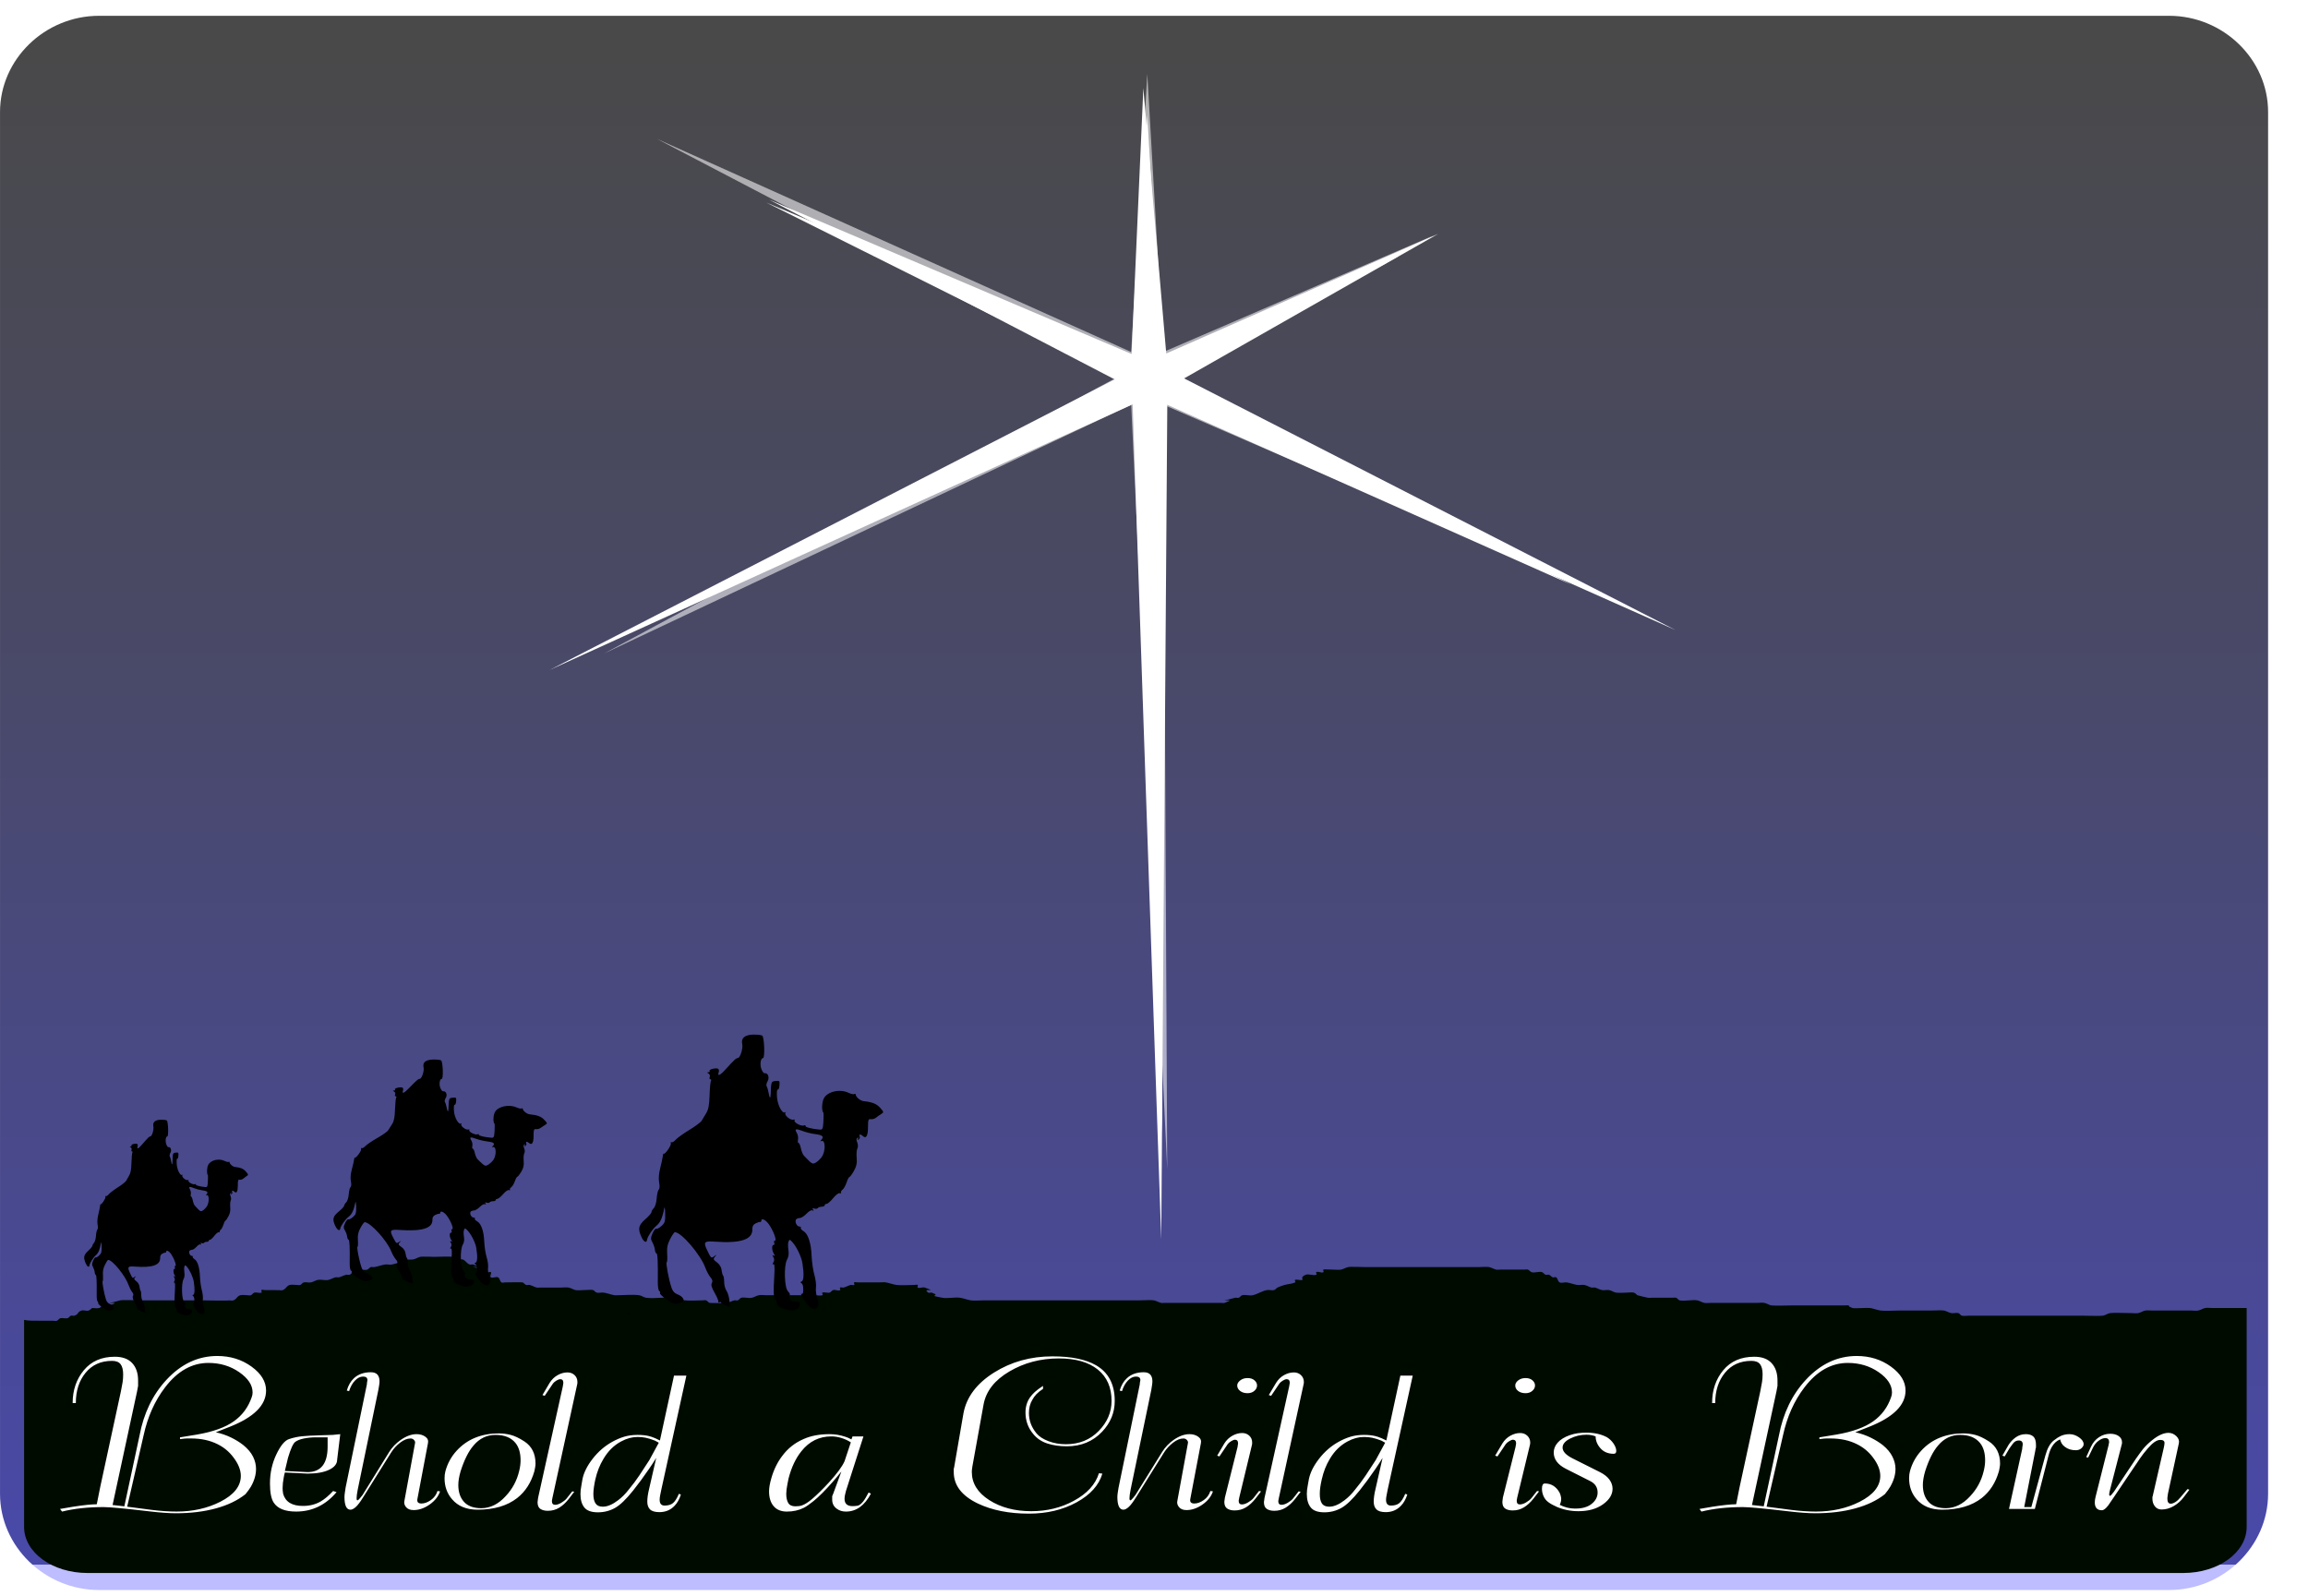
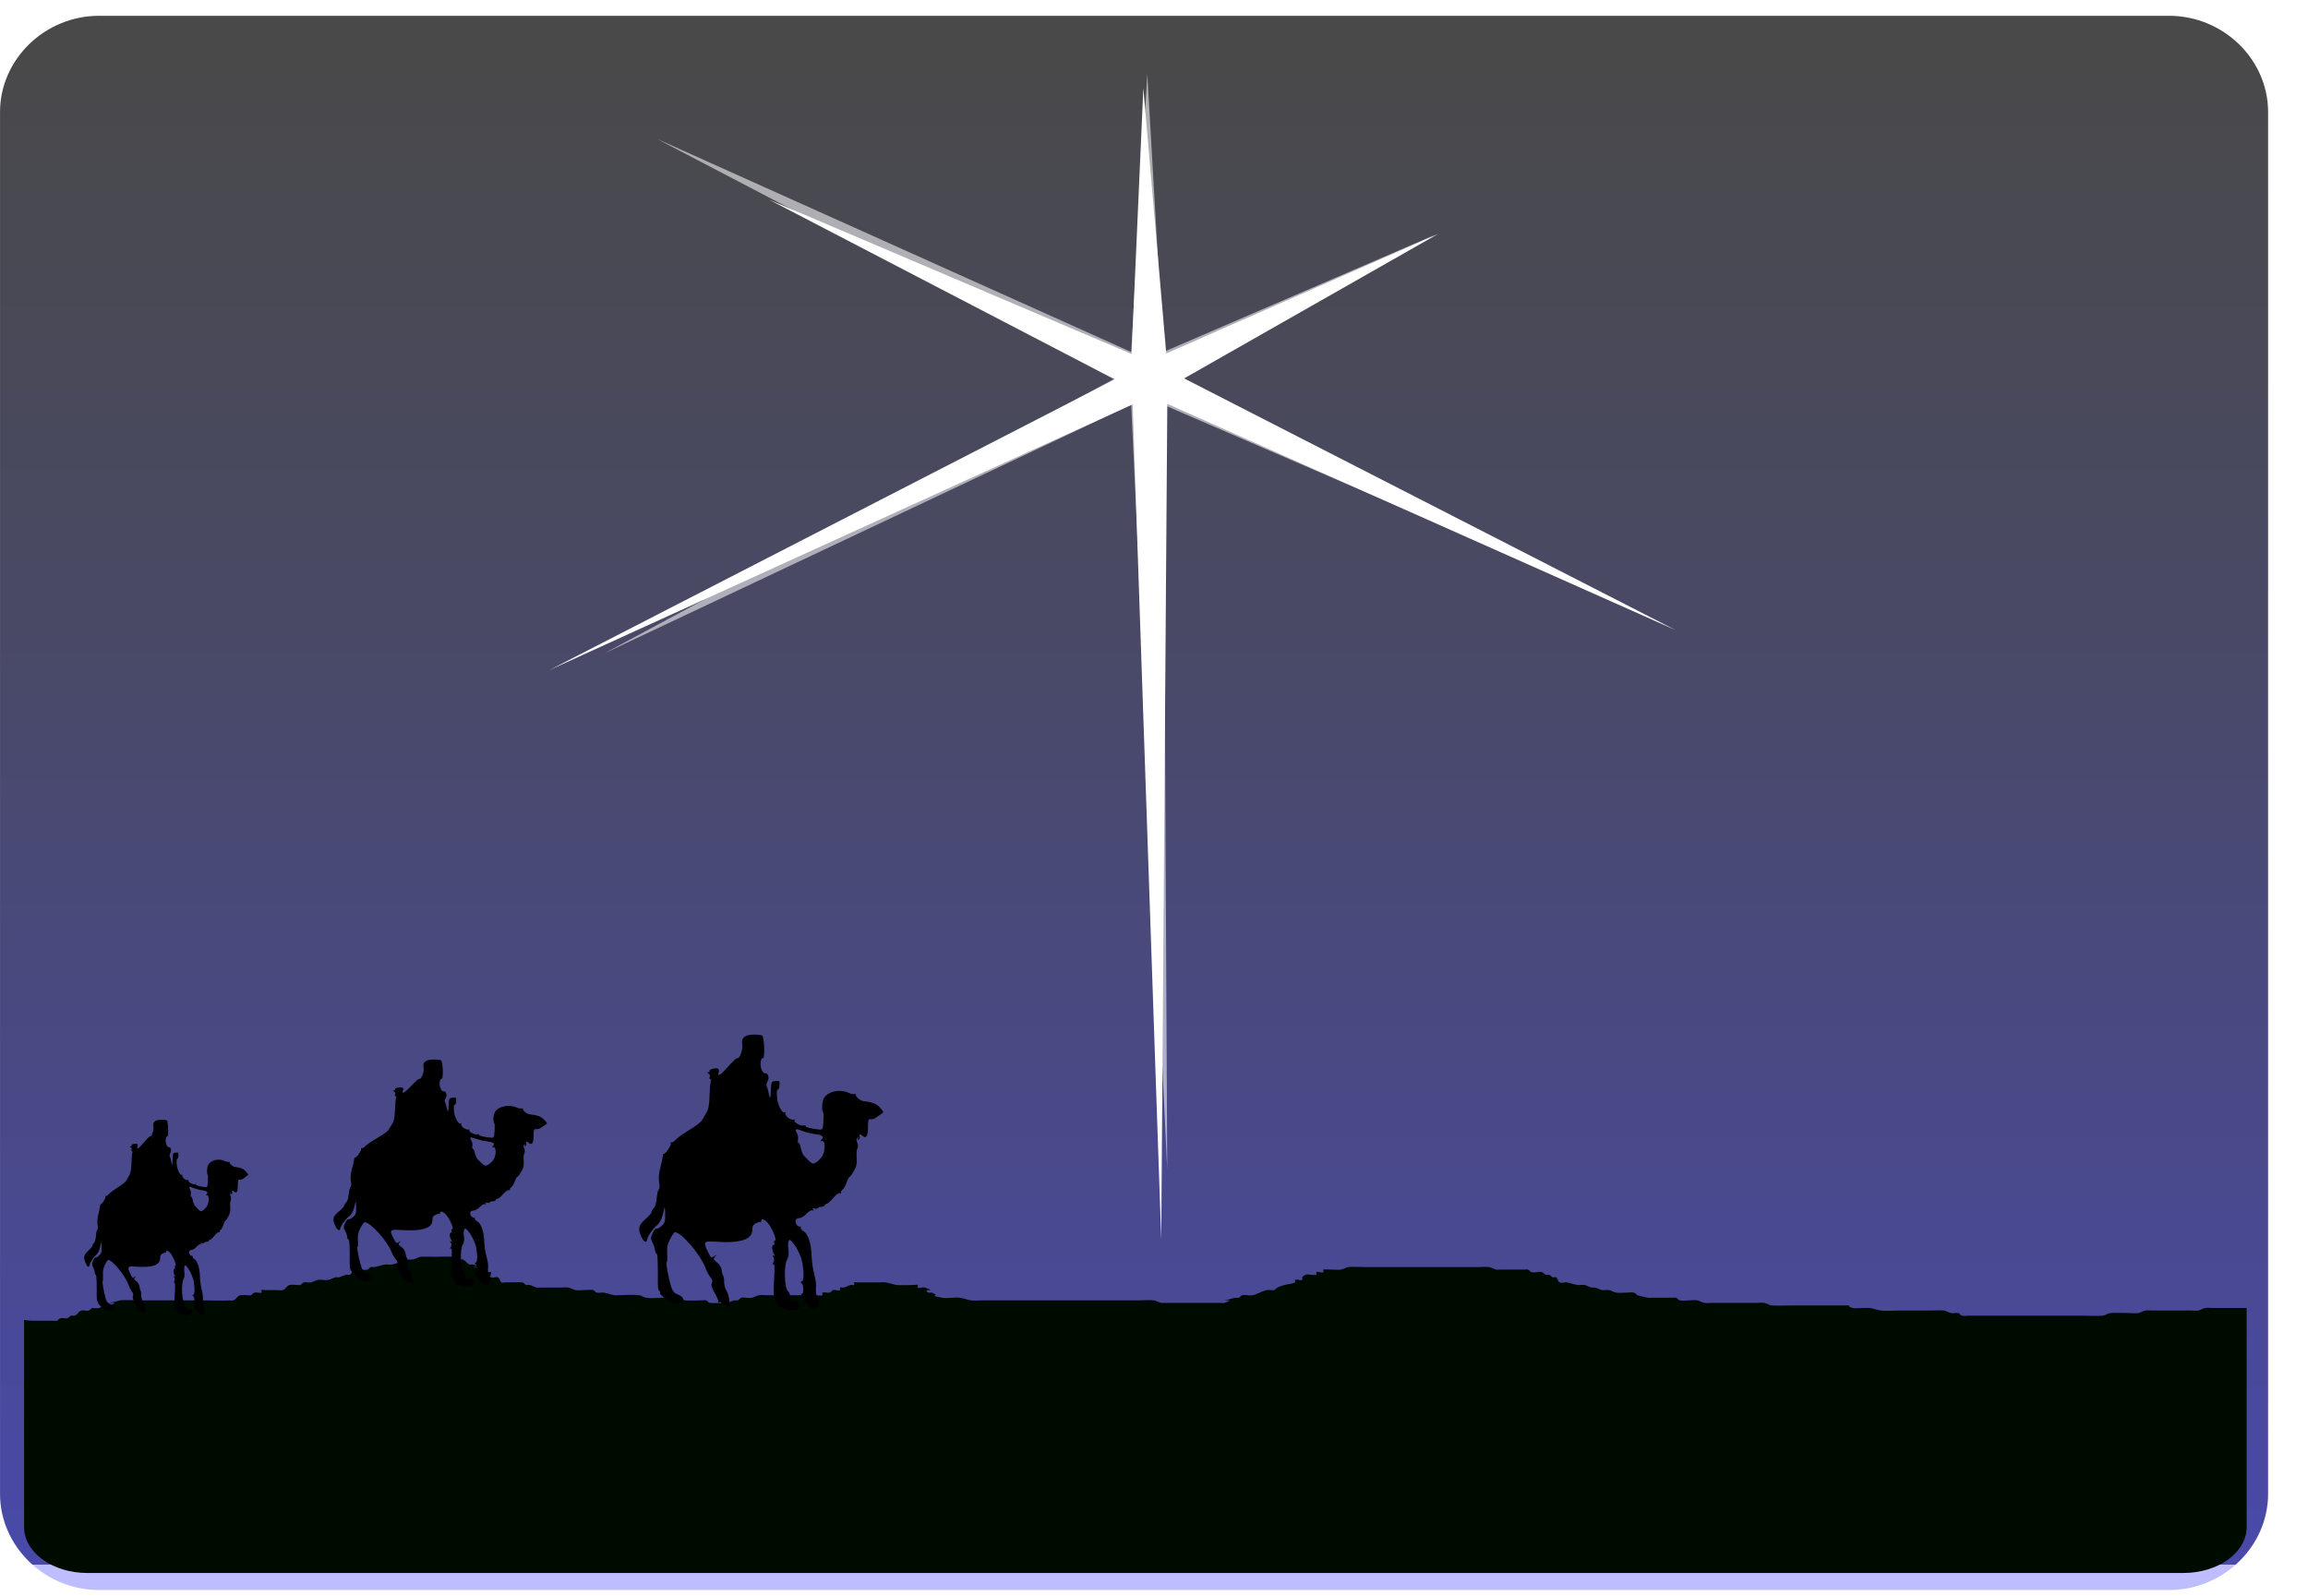
<svg xmlns="http://www.w3.org/2000/svg" xmlns:ns1="http://www.inkscape.org/namespaces/inkscape" xmlns:ns2="http://sodipodi.sourceforge.net/DTD/sodipodi-0.dtd" xmlns:xlink="http://www.w3.org/1999/xlink" width="901.36" height="623.277" id="svg2" version="1.1" ns1:version="0.48.0 r" ns2:docname="behold_a_child_is_born.svg">
  <defs id="defs4">
    <linearGradient ns1:collect="always" id="linearGradient3756">
      <stop style="stop-color:#000001;stop-opacity:1" offset="0" id="stop3758" />
      <stop id="stop3764" offset="0.401" style="stop-color:#00002b;stop-opacity:1" />
      <stop style="stop-color:#000087;stop-opacity:1" offset="1" id="stop3766" />
      <stop id="stop3768" offset="1" style="stop-color:#004ac9;stop-opacity:1" />
      <stop style="stop-color:#0000ff;stop-opacity:0.363" offset="1" id="stop3760" />
    </linearGradient>
    <ns1:perspective id="perspective9" ns1:persp3d-origin="372.04724 : 350.78739 : 1" ns1:vp_z="744.09448 : 526.18109 : 1" ns1:vp_y="0 : 1000 : 0" ns1:vp_x="0 : 526.18109 : 1" ns2:type="inkscape:persp3d" />
    <filter id="filter4357" ns1:label="Combined lighting" ns1:menu="Bevels" ns1:menu-tooltip="Basic specular bevel to use for building textures" color-interpolation-filters="sRGB">
      <feGaussianBlur id="feGaussianBlur4359" stdDeviation="6" in="SourceGraphic" result="result0" />
      <feDiffuseLighting id="feDiffuseLighting4361" lighting-color="#ffffff" diffuseConstant="1" surfaceScale="4" result="result5">
        <feDistantLight id="feDistantLight4363" elevation="45" azimuth="235" />
      </feDiffuseLighting>
      <feComposite id="feComposite4365" in2="SourceGraphic" k1="1.4" in="result5" result="fbSourceGraphic" operator="arithmetic" k2="0" k3="0" k4="0" />
      <feGaussianBlur id="feGaussianBlur4367" result="result0" in="fbSourceGraphic" stdDeviation="6" />
      <feSpecularLighting id="feSpecularLighting4369" specularExponent="25" specularConstant="1" surfaceScale="4" lighting-color="#ffffff" result="result1" in="result0">
        <feDistantLight id="feDistantLight4371" azimuth="235" elevation="45" />
      </feSpecularLighting>
      <feComposite id="feComposite4373" in2="result1" k3="1" k2="1" operator="arithmetic" result="result4" in="fbSourceGraphic" k1="0" k4="0" />
      <feComposite id="feComposite4375" in2="SourceGraphic" operator="in" result="result2" in="result4" />
    </filter>
    <filter ns1:collect="always" id="filter4451" color-interpolation-filters="sRGB">
      <feGaussianBlur ns1:collect="always" stdDeviation="8.359" id="feGaussianBlur4453" />
    </filter>
    <filter ns1:collect="always" id="filter4455" color-interpolation-filters="sRGB">
      <feGaussianBlur ns1:collect="always" stdDeviation="8.359" id="feGaussianBlur4457" />
    </filter>
    <filter ns1:collect="always" id="filter4459" color-interpolation-filters="sRGB">
      <feGaussianBlur ns1:collect="always" stdDeviation="8.359" id="feGaussianBlur4461" />
    </filter>
    <filter ns1:collect="always" id="filter4626" color-interpolation-filters="sRGB">
      <feGaussianBlur ns1:collect="always" stdDeviation="4.603" id="feGaussianBlur4628" />
    </filter>
    <linearGradient ns1:collect="always" xlink:href="#linearGradient3756" id="linearGradient4643" gradientUnits="userSpaceOnUse" x1="518.861" y1="308.267" x2="518.861" y2="1054.701" />
    <linearGradient ns1:collect="always" xlink:href="#linearGradient3756" id="linearGradient4656" gradientUnits="userSpaceOnUse" x1="518.861" y1="308.267" x2="518.861" y2="1054.701" />
    <linearGradient ns1:collect="always" xlink:href="#linearGradient3756" id="linearGradient4667" gradientUnits="userSpaceOnUse" x1="518.861" y1="308.267" x2="518.861" y2="1054.701" />
  </defs>
  <ns2:namedview id="base" pagecolor="#ffffff" bordercolor="#666666" borderopacity="1.0" ns1:pageopacity="0.0" ns1:pageshadow="2" ns1:zoom="0.53516536" ns1:cx="454.85329" ns1:cy="195.46698" ns1:document-units="px" ns1:current-layer="layer1" showgrid="false" ns1:window-width="1680" ns1:window-height="1006" ns1:window-x="-3" ns1:window-y="-3" ns1:window-maximized="1" showguides="true" ns1:guide-bbox="true" fit-margin-top="0" fit-margin-left="0" fit-margin-right="0" fit-margin-bottom="0" />
  <g ns1:label="Layer 1" ns1:groupmode="layer" id="layer1" transform="translate(-71.805,-392.089)">
    <g id="g4669">
      <path transform="matrix(0.816,0,0,0.793,85.046,166.679)" d="m 31.188,292.031 c -25.966,0 -47.406,21.44 -47.406,47.406 l 0,680.562 c 0,25.966 21.44,47.406 47.406,47.406 l 990.688,0 c 25.966,0 47.406,-21.44 47.406,-47.406 l 0,-680.562 c 0,-25.966 -21.44,-47.406 -47.406,-47.406 l -990.688,0 z" id="path4353" style="fill:url(#linearGradient4667);fill-opacity:1;stroke:none;opacity:0.714" ns1:original="M 31.1875 309.4375 C 14.5675 309.4375 1.1875 322.8175 1.1875 339.4375 L 1.1875 1020 C 1.1875 1036.62 14.5675 1050 31.1875 1050 L 1021.875 1050 C 1038.495 1050 1051.875 1036.62 1051.875 1020 L 1051.875 339.4375 C 1051.875 322.8175 1038.495 309.4375 1021.875 309.4375 L 31.1875 309.4375 z " ns1:radius="17.413954" ns2:type="inkscape:offset" />
      <path transform="matrix(0.826,0,0,0.782,81.538,172.835)" ns2:nodetypes="ccccccccccccc" ns1:connector-curvature="0" id="path3770" d="M 780.374,595.058 540.124,482.087 537.256,899.47 523.729,482.342 248.073,615.022 515.281,469.89 351.807,380.081 l 171.423,77.101 5.567,-132.813 10.829,132.558 128.556,-59.743 -120.108,72.196 z" style="fill:#ffffff;fill-opacity:1;stroke:none;filter:url(#filter4459)" />
-       <path transform="matrix(0.826,0,0,0.782,81.538,172.835)" ns2:nodetypes="ccccccccccccc" ns1:connector-curvature="0" id="path3821" d="M 537.729,845.997 524.066,480.997 306.88,585.545 517.682,469.704 350.511,381.538 l 173.759,76.992 6.384,-120.781 6.588,120.899 112.235,-50.303 -105.851,61.596 187.218,102.317 -193.806,-91.142 z" style="fill:#ffffff;fill-opacity:1;stroke:none;filter:url(#filter4455)" />
      <path transform="matrix(0.826,0,0,0.782,81.538,172.835)" ns2:nodetypes="ccccccccccccc" ns1:connector-curvature="0" id="path3880" d="M 540.088,864.402 523.048,482.534 273.915,606.74 515.442,469.36 298.679,349.668 l 224.369,106.518 7.606,-138.947 7.606,138.947 127.672,-58.169 -120.066,71.343 204.971,110.258 -212.577,-97.084 z" style="opacity:0.75;fill:#ffffff;fill-opacity:1;stroke:none;filter:url(#filter4451)" />
      <path ns1:connector-curvature="0" id="path3889" d="m 236.973,882.919 c -0.471,0.01 -0.868,0.023 -1.084,0.075 -0.974,0.236 -1.74,0.83 -2.737,1.011 -0.891,0.162 -1.844,0 -2.762,0 -0.459,0 -0.958,-0.149 -1.368,0 -6.305,2.286 5.823,-0.428 -4.156,1.985 -0.871,0.211 -1.845,-0.162 -2.737,0 -1.409,0.255 -2.722,0.756 -4.131,1.011 -0.446,0.081 -0.983,-0.149 -1.394,0 -0.581,0.211 -0.787,0.782 -1.368,0.992 -1.102,0.4 -3.028,-0.4 -4.131,0 -0.411,0.149 0.325,0.757 0,0.992 -0.325,0.236 -0.983,-0.149 -1.394,0 -0.581,0.211 -0.787,0.8 -1.368,1.011 -0.411,0.149 -0.933,-0.105 -1.368,0 -0.974,0.235 -1.788,0.757 -2.762,0.992 -0.436,0.105 -0.933,-0.105 -1.368,0 -0.974,0.236 -1.788,0.776 -2.762,1.011 -1.307,0.316 -2.794,-0.242 -4.131,0 -0.996,0.181 -1.766,0.812 -2.762,0.992 -0.891,0.162 -1.891,-0.211 -2.762,0 -0.616,0.149 -0.787,0.782 -1.368,0.992 -0.411,0.149 -0.909,0 -1.368,0 -0.918,0 -1.891,-0.211 -2.762,0 -1.571,0.38 -1.637,2.606 -4.131,2.003 -0.436,0.105 -0.935,0 -1.394,0 l -4.131,0 c -0.459,0 -1.044,-0.236 -1.368,0 -0.325,0.236 0.411,0.843 0,0.992 -0.822,0.298 -1.891,-0.211 -2.762,0 -0.616,0.149 -0.787,0.8 -1.368,1.011 -0.411,0.149 -0.935,0 -1.394,0 -0.918,0 -1.865,-0.211 -2.737,0 -1.571,0.38 -1.637,2.606 -4.131,2.003 -0.892,0.216 -9.521,0 -11.024,0 l -23.441,0 c -1.647,0 -7.362,-0.217 -8.261,0 -9.979,2.412 2.175,-0.302 -4.131,1.985 -0.822,0.298 -1.941,-0.298 -2.762,0 -0.581,0.211 -0.752,0.862 -1.368,1.011 -0.871,0.211 -1.844,0 -2.762,0 -0.459,0.333 -0.787,0.782 -1.368,0.992 -0.822,0.298 -1.941,-0.298 -2.762,0 -1.855,0.673 -0.907,1.331 -2.762,2.003 -0.411,0.149 -0.958,-0.149 -1.368,0 -0.581,0.211 -0.752,0.843 -1.368,0.992 -0.871,0.211 -1.891,-0.211 -2.762,0 -0.616,0.149 -0.787,0.782 -1.368,0.992 -0.411,0.149 -0.935,0 -1.394,0 l -2.737,0 c -5.586,0 -6.767,0.03 -8.674,-0.337 l 0,80.884 c 0,9.958 11.053,17.974 24.784,17.974 l 818.428,0 c 13.73,0 24.784,-8.016 24.784,-17.974 l 0,-85.527 -9.294,0 -4.131,0 c -0.918,0 -1.871,-0.162 -2.762,0 -0.996,0.181 -1.74,0.812 -2.736,0.992 -0.891,0.162 -1.844,0 -2.762,0 l -2.762,0 -9.629,0 -2.762,0 c -0.918,0 -1.871,-0.162 -2.762,0 -0.996,0.181 -1.74,0.812 -2.737,0.992 -0.891,0.162 -1.844,0 -2.762,0 -1.433,0 -7.177,-0.196 -8.261,0 -0.996,0.181 -1.766,0.83 -2.762,1.011 -1.084,0.196 -6.829,0 -8.261,0 l -19.285,0 -17.916,0 -6.893,0 c -0.918,0 -1.891,0.211 -2.762,0 -0.616,-0.149 -0.752,-0.862 -1.368,-1.011 -0.871,-0.211 -1.871,0.162 -2.762,0 -0.996,-0.181 -1.788,-0.757 -2.762,-0.992 -0.746,-0.18 -5.03,0 -5.499,0 l -12.392,0 c -2.128,0 -4.945,0.235 -6.893,0 -1.432,-0.173 -2.707,-0.786 -4.131,-0.992 -1.128,-0.164 -6.186,0.256 -6.893,0 -2.027,-0.735 -1.497,-1.001 -1.239,-1.067 -0.174,0.016 -0.828,0.056 -2.891,0.056 l -19.285,0 c -0.499,0 -7.322,0.175 -8.287,0 -0.996,-0.181 -1.74,-0.812 -2.737,-0.992 -0.891,-0.162 -1.844,0 -2.762,0 l -2.762,0 -11.024,0 -4.131,0 c -0.918,0 -1.845,0.162 -2.737,0 -0.996,-0.181 -1.766,-0.812 -2.762,-0.992 -1.811,-0.328 -5.182,0.414 -6.893,0 -0.616,-0.149 -0.787,-0.8 -1.368,-1.011 -0.411,-0.149 -0.935,0 -1.394,0 l -1.368,0 -6.893,0 c -0.459,0 -0.923,0.081 -1.368,0 -1.409,-0.255 -2.753,-0.659 -4.131,-0.992 -0.459,-0.333 -0.778,-0.862 -1.394,-1.011 -0.871,-0.211 -1.844,0 -2.762,0 -1.378,0 -2.78,0.196 -4.131,0 -1.007,-0.146 -1.74,-0.812 -2.737,-0.992 -0.891,-0.162 -1.871,0.162 -2.762,0 -0.996,-0.181 -1.788,-0.757 -2.762,-0.992 -0.436,-0.105 -0.933,0.105 -1.368,0 -0.974,-0.236 -1.766,-0.83 -2.762,-1.011 -0.891,-0.162 -1.862,0.131 -2.762,0 -1.424,-0.207 -2.707,-0.786 -4.131,-0.992 -0.901,-0.131 -1.972,0.369 -2.737,0 -0.854,-0.413 -0.668,-1.477 -1.394,-2.003 -0.325,-0.235 -0.958,0.149 -1.368,0 -0.581,-0.211 -0.813,-0.782 -1.394,-0.992 -0.411,-0.149 -0.958,0.149 -1.368,0 -0.581,-0.211 -0.787,-0.8 -1.368,-1.011 -1.102,-0.4 -3.028,0.4 -4.131,0 -0.581,-0.211 -0.813,-0.782 -1.394,-0.992 -0.411,-0.149 -0.909,0 -1.368,0 l -1.368,0 -5.525,0 -2.762,0 c -0.459,0 -0.933,0.105 -1.368,0 -0.974,-0.236 -1.788,-0.757 -2.762,-0.992 -0.777,-0.188 -3.225,0 -4.131,0 l -11.024,0 -20.653,0 -12.418,0 c -1.128,0 -5.974,-0.216 -6.867,0 -0.974,0.235 -1.788,0.757 -2.762,0.992 -0.969,0.234 -6.515,-0.274 -6.893,0 -0.325,0.236 0.325,0.757 0,0.992 -0.649,0.471 -2.113,-0.471 -2.762,0 -0.325,0.236 0.411,0.862 0,1.011 -1.232,0.447 -2.898,-0.447 -4.131,0 -0.581,0.211 -1.078,0.571 -1.368,0.992 -0.205,0.298 0.411,0.862 0,1.011 -0.822,0.298 -1.941,-0.298 -2.762,0 -0.411,0.149 0.382,0.808 0,0.992 -1.208,0.584 -2.782,0.601 -4.131,0.992 -0.953,0.277 -1.908,0.598 -2.762,1.011 -0.54,0.261 -0.752,0.843 -1.368,0.992 -0.871,0.211 -1.871,-0.162 -2.762,0 -1.992,0.361 -3.55,1.532 -5.499,2.003 -1.24,0.3 -2.891,-0.3 -4.131,0 -0.616,0.149 -0.813,0.782 -1.394,0.992 -0.411,0.149 -0.933,-0.105 -1.368,0 -9.979,2.412 2.175,-0.283 -4.131,2.003 -0.411,0.149 -0.935,0 -1.394,0 l -2.737,0 -6.893,0 -9.655,0 -2.737,0 c -0.459,0 -0.958,0.105 -1.394,0 -0.974,-0.236 -1.788,-0.757 -2.762,-0.992 -0.865,-0.209 -4.39,0 -5.499,0 l -11.024,0 -38.57,0 -11.024,0 c -1.43,0 -4.358,0.211 -5.525,0 -1.409,-0.255 -2.707,-0.804 -4.131,-1.011 -2.167,-0.314 -4.75,0.389 -6.893,0 -6.653,-1.206 0.071,-0.48 -4.131,-2.003 -0.411,-0.149 -1.044,0.236 -1.368,0 -2.851,-2.067 4.365,0.095 -1.368,-1.985 -0.822,-0.298 -2.113,0.471 -2.762,0 -0.325,-0.236 0.325,-0.776 0,-1.011 -0.325,-0.235 -0.909,0 -1.368,0 -1.803,0 -5.339,0.225 -6.893,0 -1.424,-0.207 -2.722,-0.737 -4.131,-0.992 -0.891,-0.162 -1.844,0 -2.762,0 l -6.893,0 -1.368,0 c -0.459,0 -1.069,-0.236 -1.394,0 -0.325,0.236 0.325,0.757 0,0.992 -0.325,0.236 -0.933,-0.105 -1.368,0 -0.974,0.236 -1.788,0.776 -2.762,1.011 -0.436,0.105 -1.044,-0.236 -1.368,0 -0.325,0.235 0.325,0.757 0,0.992 -0.649,0.471 -1.941,-0.298 -2.762,0 -0.581,0.211 -0.752,0.843 -1.368,0.992 -0.871,0.211 -1.941,-0.298 -2.762,0 -0.411,0.149 0.411,0.862 0,1.011 -0.822,0.298 -1.844,0 -2.762,0 l -2.737,0 -13.786,0 -2.762,0 c -0.918,0 -1.871,-0.162 -2.762,0 -0.996,0.181 -1.762,0.757 -2.737,0.992 -1.307,0.316 -2.824,-0.316 -4.131,0 -0.616,0.149 -0.813,0.8 -1.394,1.011 -0.411,0.149 -0.933,-0.105 -1.368,0 -0.974,0.235 -1.788,0.757 -2.762,0.992 -0.409,0.099 -6.61,0.103 -6.893,0 -0.581,-0.211 -0.787,-0.782 -1.368,-0.992 -0.411,-0.149 -0.909,0 -1.368,0 -2.128,0 -4.945,0.235 -6.893,0 -1.432,-0.173 -2.698,-0.838 -4.131,-1.011 -3.242,-0.392 -7.855,0.46 -11.024,0 -1.007,-0.146 -1.749,-0.87 -2.762,-0.992 -2.718,-0.329 -5.506,0 -8.261,0 -0.459,0 -0.949,0.081 -1.394,0 -1.409,-0.255 -2.707,-0.804 -4.131,-1.011 -0.901,-0.131 -1.865,0.211 -2.737,0 -0.616,-0.149 -0.813,-0.782 -1.394,-0.992 -0.902,-0.327 -5.67,0.296 -6.893,0 -0.974,-0.236 -1.74,-0.812 -2.737,-0.992 -0.891,-0.162 -1.844,0 -2.762,0 l -8.261,0 c -0.459,0 -0.958,0.105 -1.394,0 -0.974,-0.236 -1.762,-0.776 -2.737,-1.011 -0.436,-0.105 -0.983,0.149 -1.394,0 -0.581,-0.211 -0.787,-0.782 -1.368,-0.992 -0.394,-0.143 -6.157,0 -6.893,0 -0.459,0 -1.044,0.236 -1.368,0 -0.726,-0.527 -0.54,-1.59 -1.394,-2.003 -0.764,-0.369 -2.087,0.471 -2.737,0 -0.649,-0.471 0.411,-1.408 0,-2.003 -0.205,-0.298 -1.069,0.236 -1.394,0 -0.325,-0.235 0.325,-0.757 0,-0.992 -0.325,-0.236 -0.933,0.105 -1.368,0 -9.979,-2.412 2.175,0.283 -4.131,-2.003 -0.411,-0.149 -0.983,0.149 -1.394,0 -1.162,-0.421 -1.575,-1.563 -2.737,-1.985 -0.411,-0.149 -0.958,0.105 -1.394,0 -0.974,-0.236 -1.762,-0.776 -2.737,-1.011 -0.867,-0.21 -5.651,0 -6.893,0 -0.832,0 -3.029,-0.104 -4.44,-0.075 z" style="fill:#000b00;fill-opacity:1;stroke:none" />
      <path ns1:connector-curvature="0" id="path4345" d="m 316.727,905.101 c 0.201,-0.184 0.722,-0.203 1.158,-0.044 0.482,0.177 0.339,0.308 -0.365,0.334 -0.637,0.024 -0.994,-0.107 -0.793,-0.29 z m 62.623,-1.337 c -2.649,-0.666 -4.193,-1.647 -4.193,-2.662 0,-0.537 -0.259,-1.213 -0.575,-1.502 -0.689,-0.631 -0.779,-2.779 -0.385,-9.248 0.201,-3.31 0.094,-4.74 -0.339,-4.495 -0.438,0.248 -0.445,0.035 -0.021,-0.69 0.417,-0.714 0.412,-1.377 -0.016,-2.078 -0.477,-0.78 -0.45,-0.928 0.111,-0.61 0.571,0.323 0.588,0.158 0.076,-0.717 -0.821,-1.404 -0.868,-3.421 -0.079,-3.421 0.322,0 0.429,-0.373 0.237,-0.829 -0.191,-0.456 -0.075,-0.829 0.257,-0.829 0.827,0 -0.458,-3.6 -2.221,-6.221 -1.291,-1.92 -3.087,-2.805 -3.087,-1.521 0,0.304 -0.204,0.5 -0.453,0.435 -0.249,-0.065 -1.046,0.184 -1.772,0.553 -0.922,0.469 -1.303,1.166 -1.267,2.321 0.124,4.007 -4.603,5.548 -14.742,4.807 -4.115,-0.301 -4.477,0.151 -2.825,3.528 1.49,3.046 1.487,3.043 2.772,2.12 0.983,-0.707 1.001,-0.687 0.208,0.236 -0.773,0.901 -0.694,1.132 0.756,2.212 1.018,0.758 1.695,1.874 1.822,3.005 0.111,0.99 0.383,1.964 0.603,2.166 0.22,0.202 0.4,1.329 0.4,2.505 0,1.176 0.399,2.696 0.887,3.378 0.488,0.681 1.009,2.385 1.159,3.786 l 0.273,2.548 -1.763,-0.609 c -0.97,-0.335 -1.763,-0.818 -1.763,-1.074 0,-0.255 -0.34,-0.285 -0.755,-0.067 -0.415,0.219 -0.561,0.201 -0.324,-0.04 0.237,-0.241 -0.36,-1.814 -1.328,-3.496 -1.279,-2.223 -1.607,-3.32 -1.2,-4.016 0.398,-0.681 0.242,-1.334 -0.54,-2.261 -0.605,-0.717 -1.515,-2.423 -2.022,-3.791 -1.903,-5.137 -9.358,-13.823 -11.864,-13.823 -0.267,0 -1.104,1.207 -1.859,2.682 -1.048,2.049 -1.322,3.42 -1.16,5.807 0.117,1.718 0.035,3.186 -0.182,3.262 -0.434,0.151 0.798,6.704 1.858,9.888 0.465,1.396 1.206,2.214 2.429,2.677 1.83,0.694 2.834,2.103 2.017,2.831 -0.26,0.232 -1.162,0.577 -2.004,0.767 -1.178,0.266 -2.191,-0.116 -4.392,-1.654 -1.573,-1.1 -2.715,-2.216 -2.536,-2.48 0.178,-0.264 0.052,-0.635 -0.28,-0.823 -0.333,-0.188 -0.587,-1.761 -0.565,-3.494 0.096,-7.598 -0.07,-11.169 -0.52,-11.169 -0.266,0 -0.54,-0.63 -0.609,-1.401 -0.07,-0.77 -0.507,-2.077 -0.973,-2.903 -0.731,-1.298 -0.723,-1.784 0.058,-3.573 0.497,-1.139 1.145,-1.934 1.44,-1.767 0.295,0.167 1.218,-0.321 2.051,-1.084 1.321,-1.209 1.505,-1.834 1.433,-4.868 -0.045,-1.915 -0.199,-2.859 -0.342,-2.099 -0.687,3.652 -1.583,5.691 -2.989,6.802 -1.442,1.14 -3.626,4.406 -3.771,5.639 -0.157,1.339 -1.299,0.737 -2.153,-1.135 -1.488,-3.26 -1.2,-4.608 1.485,-6.946 1.329,-1.157 2.416,-2.405 2.416,-2.774 0,-0.368 0.416,-1.091 0.925,-1.605 0.509,-0.515 1.014,-2.228 1.122,-3.808 0.109,-1.58 0.469,-3.121 0.8,-3.424 0.357,-0.327 0.421,-1.462 0.155,-2.79 -0.285,-1.425 -0.128,-3.473 0.431,-5.637 0.483,-1.869 0.928,-3.938 0.987,-4.597 0.06,-0.659 0.218,-1.098 0.352,-0.975 0.486,0.445 3.096,-3.346 2.797,-4.061 -0.169,-0.404 -0.061,-0.595 0.241,-0.424 0.302,0.171 1.046,-0.268 1.654,-0.975 0.608,-0.707 3.008,-2.435 5.334,-3.839 2.326,-1.405 4.5,-3.037 4.832,-3.627 0.332,-0.59 1.123,-1.913 1.758,-2.939 0.86,-1.391 1.193,-3.161 1.308,-6.958 0.085,-2.801 0.329,-5.351 0.543,-5.668 0.214,-0.317 0.109,-0.576 -0.232,-0.576 -0.341,0 -0.454,-0.398 -0.25,-0.885 0.204,-0.487 -0.008,-1.105 -0.472,-1.374 -0.654,-0.379 -0.666,-0.491 -0.052,-0.497 0.435,-0.004 0.641,-0.231 0.457,-0.502 -0.403,-0.596 2.485,-1.34 3.335,-0.859 0.33,0.187 0.436,0.817 0.234,1.399 -0.58,1.671 0.496,1.243 2.545,-1.014 3.506,-3.862 4.257,-4.562 4.895,-4.562 0.927,0 2.123,-3.721 1.749,-5.441 -0.514,-2.362 0.958,-3.643 4.283,-3.724 1.57,-0.038 3.161,0.147 3.535,0.411 0.816,0.577 1.1,8.753 0.304,8.753 -0.94,0 -1.306,2.548 -0.623,4.342 0.358,0.94 0.924,1.653 1.258,1.586 1.274,-0.256 1.989,1.674 1.151,3.107 -0.439,0.751 -0.604,1.653 -0.367,2.005 0.237,0.352 0.567,1.433 0.732,2.403 0.398,2.335 0.778,2.609 0.846,0.611 0.169,-4.913 0.173,-4.923 1.911,-5.106 1.557,-0.164 1.654,-0.052 1.51,1.743 -0.085,1.055 -0.393,1.783 -0.686,1.619 -0.294,-0.166 -0.415,1.178 -0.27,3.007 0.26,3.286 2.161,6.702 3.235,5.814 0.263,-0.218 0.279,-0.078 0.034,0.311 -0.541,0.859 2.014,2.968 3.152,2.601 0.433,-0.14 0.628,-0.019 0.434,0.269 -0.502,0.744 2.51,2.417 3.639,2.02 0.518,-0.182 0.794,-0.112 0.614,0.155 -0.309,0.457 2.589,1.214 5.502,1.437 1.189,0.091 1.329,-0.202 1.51,-3.177 0.11,-1.803 0.088,-3.38 -0.05,-3.504 -0.7,-0.636 -0.565,-3.99 0.221,-5.507 1.385,-2.671 6.265,-3.783 9.605,-2.188 0.948,0.453 1.968,0.685 2.265,0.517 0.298,-0.168 0.55,-0.105 0.56,0.141 0.043,1.009 1.785,2.48 3.103,2.62 3.405,0.362 5.13,1.063 6.503,2.64 1.436,1.651 1.443,1.706 0.302,2.428 -0.642,0.406 -1.566,1.056 -2.052,1.443 -0.486,0.387 -1.37,0.629 -1.963,0.537 -0.936,-0.145 -1.079,0.272 -1.079,3.152 0,3.329 -0.73,4.597 -1.986,3.447 -0.938,-0.858 -1.665,-0.768 -1.277,0.158 0.178,0.425 -0.008,0.961 -0.414,1.191 -0.503,0.285 -0.583,0.187 -0.25,-0.306 0.317,-0.47 0.252,-0.59 -0.186,-0.342 -0.464,0.263 -0.493,0.817 -0.093,1.78 0.335,0.807 0.361,1.793 0.06,2.33 -0.287,0.512 -0.411,2.169 -0.277,3.681 0.184,2.068 -0.085,3.336 -1.084,5.115 -0.731,1.301 -1.515,2.365 -1.742,2.365 -0.227,0 -0.73,0.966 -1.116,2.146 -0.386,1.18 -1.106,2.453 -1.599,2.827 -0.493,0.375 -0.75,0.899 -0.57,1.165 0.18,0.266 -0.038,0.356 -0.483,0.2 -0.469,-0.165 -1.562,0.646 -2.599,1.929 -0.984,1.217 -2.129,2.219 -2.544,2.226 -0.415,0.007 -0.755,0.262 -0.755,0.566 0,0.304 -0.528,0.553 -1.172,0.553 -0.645,0 -1.333,0.238 -1.529,0.529 -0.196,0.291 -0.801,0.373 -1.343,0.183 -0.712,-0.25 -0.848,-0.143 -0.491,0.386 0.333,0.493 0.261,0.6 -0.218,0.329 -0.421,-0.238 -1.378,0.291 -2.342,1.297 -0.896,0.935 -2.097,1.7 -2.668,1.7 -0.571,0 -1.207,0.251 -1.415,0.558 -0.59,0.874 0.289,2.76 1.288,2.76 0.496,0 0.751,0.222 0.569,0.492 -0.183,0.271 0.294,0.868 1.059,1.327 1.816,1.089 2.965,4.64 3.169,9.792 0.09,2.281 0.569,5.543 1.064,7.249 0.495,1.706 0.773,3.963 0.619,5.015 -0.155,1.052 0.1,2.927 0.567,4.167 1.39,3.692 -0.939,5.489 -3.608,2.783 -1.383,-1.402 -3.434,-5.029 -2.567,-4.538 0.31,0.175 0.595,-0.256 0.634,-0.958 0.108,-1.933 -0.128,-2.899 -0.804,-3.283 -0.377,-0.214 -0.309,-0.44 0.178,-0.589 0.855,-0.261 0.981,-2.925 0.336,-7.081 -0.402,-2.585 -2.387,-6.692 -4.084,-8.445 -0.918,-0.948 -1.006,-0.952 -1.38,-0.059 -0.22,0.525 -0.235,1.969 -0.032,3.208 0.243,1.488 0.068,2.782 -0.514,3.806 -1.314,2.313 -1.076,10.964 0.341,12.397 0.582,0.589 0.897,1.218 0.7,1.398 -0.197,0.18 -0.179,0.845 0.039,1.476 0.284,0.818 0.907,1.148 2.169,1.148 1.468,0 1.771,0.228 1.771,1.328 0,1.58 -2.465,2.582 -4.868,1.978 z m 13.283,-59.651 c 1.734,-2.23 1.597,-7.274 -0.172,-6.303 -0.38,0.209 -0.309,-0.052 0.159,-0.58 1.097,-1.238 0.382,-1.831 -2.662,-2.207 -1.329,-0.164 -3.465,-0.701 -4.747,-1.193 -2.697,-1.035 -3.181,-0.849 -2.191,0.844 0.391,0.668 0.586,1.809 0.435,2.536 -0.152,0.726 -0.054,1.32 0.217,1.32 0.271,0 0.678,0.933 0.904,2.074 0.226,1.14 0.769,2.447 1.207,2.903 3.109,3.238 3.286,3.348 4.449,2.778 0.634,-0.31 1.715,-1.288 2.402,-2.172 z" style="fill:#000000;stroke:none" />
      <path style="fill:#000000;stroke:none" d="m 197.901,895.581 c 0.176,-0.151 0.631,-0.167 1.013,-0.036 0.422,0.145 0.296,0.253 -0.319,0.275 -0.557,0.02 -0.869,-0.088 -0.694,-0.239 z m 54.785,-1.1 c -2.317,-0.549 -3.668,-1.356 -3.668,-2.191 0,-0.442 -0.226,-0.998 -0.503,-1.237 -0.603,-0.519 -0.681,-2.287 -0.337,-7.613 0.176,-2.725 0.082,-3.901 -0.296,-3.7 -0.383,0.204 -0.389,0.029 -0.018,-0.568 0.365,-0.587 0.36,-1.134 -0.014,-1.71 -0.417,-0.642 -0.394,-0.764 0.098,-0.502 0.499,0.266 0.515,0.13 0.067,-0.59 -0.718,-1.156 -0.759,-2.816 -0.069,-2.816 0.282,0 0.375,-0.307 0.208,-0.683 -0.167,-0.376 -0.066,-0.683 0.225,-0.683 0.723,0 -0.401,-2.963 -1.943,-5.121 -1.13,-1.58 -2.701,-2.309 -2.701,-1.252 0,0.25 -0.178,0.412 -0.396,0.358 -0.218,-0.053 -0.916,0.152 -1.55,0.455 -0.807,0.386 -1.14,0.96 -1.109,1.91 0.109,3.298 -4.027,4.567 -12.897,3.957 -3.6,-0.248 -3.917,0.125 -2.472,2.905 1.303,2.507 1.3,2.505 2.425,1.745 0.86,-0.582 0.875,-0.566 0.182,0.194 -0.677,0.741 -0.607,0.932 0.662,1.821 0.891,0.624 1.483,1.543 1.594,2.474 0.097,0.815 0.335,1.617 0.527,1.783 0.193,0.166 0.35,1.094 0.35,2.062 0,0.968 0.349,2.22 0.776,2.78 0.427,0.561 0.883,1.963 1.014,3.117 l 0.238,2.097 -1.543,-0.501 c -0.848,-0.276 -1.542,-0.673 -1.542,-0.884 0,-0.21 -0.297,-0.235 -0.661,-0.055 -0.363,0.18 -0.491,0.165 -0.283,-0.033 0.208,-0.198 -0.315,-1.493 -1.162,-2.878 -1.119,-1.83 -1.406,-2.733 -1.05,-3.306 0.348,-0.56 0.211,-1.098 -0.473,-1.861 -0.529,-0.59 -1.325,-1.994 -1.769,-3.121 -1.665,-4.229 -8.187,-11.379 -10.379,-11.379 -0.234,0 -0.966,0.994 -1.626,2.208 -0.917,1.687 -1.157,2.815 -1.015,4.78 0.102,1.415 0.03,2.623 -0.16,2.685 -0.379,0.124 0.698,5.519 1.625,8.14 0.407,1.149 1.055,1.822 2.125,2.204 1.601,0.571 2.479,1.731 1.765,2.33 -0.228,0.191 -1.016,0.475 -1.753,0.631 -1.03,0.219 -1.917,-0.095 -3.842,-1.361 -1.377,-0.905 -2.375,-1.824 -2.219,-2.042 0.156,-0.218 0.046,-0.522 -0.245,-0.677 -0.291,-0.155 -0.514,-1.449 -0.494,-2.876 0.084,-6.254 -0.061,-9.194 -0.455,-9.194 -0.232,0 -0.472,-0.519 -0.533,-1.153 -0.061,-0.634 -0.444,-1.71 -0.851,-2.39 -0.64,-1.068 -0.633,-1.468 0.051,-2.941 0.435,-0.937 1.002,-1.592 1.26,-1.455 0.258,0.137 1.065,-0.264 1.794,-0.892 1.155,-0.995 1.316,-1.51 1.254,-4.007 -0.04,-1.576 -0.174,-2.353 -0.299,-1.728 -0.601,3.006 -1.385,4.685 -2.615,5.6 -1.262,0.938 -3.173,3.627 -3.299,4.642 -0.137,1.102 -1.136,0.607 -1.884,-0.934 -1.302,-2.684 -1.05,-3.793 1.299,-5.718 1.163,-0.953 2.114,-1.98 2.114,-2.283 0,-0.303 0.364,-0.898 0.809,-1.322 0.445,-0.424 0.887,-1.834 0.982,-3.135 0.095,-1.3 0.41,-2.569 0.7,-2.818 0.313,-0.269 0.368,-1.204 0.136,-2.296 -0.249,-1.173 -0.112,-2.859 0.377,-4.64 0.423,-1.539 0.811,-3.242 0.864,-3.784 0.052,-0.542 0.191,-0.904 0.308,-0.803 0.425,0.366 2.709,-2.755 2.447,-3.343 -0.148,-0.333 -0.053,-0.49 0.211,-0.349 0.264,0.141 0.915,-0.221 1.447,-0.803 0.532,-0.582 2.632,-2.004 4.666,-3.16 2.035,-1.156 3.937,-2.5 4.228,-2.986 0.291,-0.486 0.983,-1.575 1.538,-2.42 0.753,-1.145 1.044,-2.602 1.144,-5.727 0.074,-2.305 0.288,-4.405 0.475,-4.665 0.187,-0.261 0.096,-0.474 -0.203,-0.474 -0.299,0 -0.397,-0.328 -0.218,-0.729 0.179,-0.401 -0.007,-0.91 -0.413,-1.131 -0.572,-0.312 -0.582,-0.404 -0.046,-0.409 0.38,-0.003 0.56,-0.19 0.4,-0.414 -0.352,-0.491 2.174,-1.103 2.917,-0.707 0.289,0.154 0.381,0.672 0.204,1.152 -0.507,1.376 0.434,1.023 2.226,-0.835 3.067,-3.179 3.724,-3.755 4.283,-3.755 0.811,0 1.857,-3.063 1.53,-4.479 -0.45,-1.945 0.838,-2.999 3.747,-3.066 1.374,-0.032 2.765,0.121 3.093,0.339 0.714,0.475 0.962,7.206 0.266,7.206 -0.823,0 -1.143,2.098 -0.545,3.574 0.313,0.773 0.808,1.361 1.1,1.306 1.114,-0.211 1.74,1.378 1.007,2.557 -0.384,0.618 -0.529,1.361 -0.321,1.651 0.208,0.29 0.496,1.18 0.64,1.978 0.348,1.922 0.68,2.148 0.74,0.503 0.148,-4.044 0.151,-4.052 1.671,-4.203 1.362,-0.135 1.447,-0.043 1.321,1.435 -0.074,0.869 -0.344,1.468 -0.6,1.332 -0.257,-0.136 -0.363,0.969 -0.237,2.475 0.227,2.705 1.89,5.517 2.83,4.786 0.231,-0.179 0.244,-0.064 0.03,0.256 -0.473,0.707 1.762,2.443 2.757,2.141 0.378,-0.115 0.549,-0.015 0.38,0.221 -0.44,0.613 2.196,1.989 3.183,1.663 0.453,-0.15 0.695,-0.092 0.537,0.128 -0.27,0.376 2.265,1 4.813,1.183 1.041,0.075 1.162,-0.166 1.321,-2.616 0.096,-1.484 0.077,-2.782 -0.043,-2.884 -0.612,-0.523 -0.495,-3.285 0.193,-4.533 1.211,-2.199 5.481,-3.114 8.403,-1.801 0.83,0.373 1.721,0.564 1.982,0.425 0.26,-0.139 0.481,-0.086 0.49,0.116 0.038,0.831 1.562,2.041 2.714,2.157 2.979,0.298 4.488,0.875 5.689,2.173 1.257,1.359 1.263,1.404 0.264,1.999 -0.562,0.335 -1.37,0.869 -1.795,1.188 -0.426,0.319 -1.198,0.518 -1.717,0.442 -0.819,-0.119 -0.944,0.224 -0.944,2.595 0,2.741 -0.639,3.784 -1.737,2.838 -0.82,-0.707 -1.457,-0.632 -1.117,0.13 0.156,0.35 -0.007,0.791 -0.362,0.981 -0.44,0.234 -0.51,0.154 -0.219,-0.252 0.278,-0.387 0.221,-0.486 -0.162,-0.282 -0.406,0.216 -0.431,0.673 -0.082,1.466 0.293,0.664 0.316,1.476 0.053,1.918 -0.251,0.422 -0.36,1.785 -0.242,3.03 0.161,1.703 -0.074,2.746 -0.949,4.21 -0.639,1.071 -1.325,1.947 -1.524,1.947 -0.199,0 -0.638,0.795 -0.976,1.767 -0.338,0.972 -0.968,2.019 -1.399,2.327 -0.431,0.308 -0.656,0.74 -0.499,0.959 0.157,0.219 -0.033,0.293 -0.423,0.164 -0.411,-0.136 -1.367,0.532 -2.273,1.588 -0.861,1.002 -1.862,1.827 -2.225,1.832 -0.363,0.006 -0.661,0.216 -0.661,0.466 0,0.25 -0.462,0.455 -1.026,0.455 -0.564,0 -1.166,0.196 -1.338,0.435 -0.172,0.239 -0.7,0.307 -1.175,0.15 -0.623,-0.206 -0.742,-0.118 -0.43,0.318 0.291,0.406 0.229,0.494 -0.191,0.271 -0.369,-0.196 -1.206,0.24 -2.049,1.068 -0.784,0.77 -1.834,1.399 -2.334,1.399 -0.499,0 -1.056,0.207 -1.238,0.459 -0.516,0.72 0.253,2.272 1.127,2.272 0.434,0 0.657,0.182 0.497,0.405 -0.16,0.223 0.257,0.714 0.926,1.092 1.589,0.897 2.594,3.819 2.772,8.061 0.079,1.878 0.498,4.563 0.931,5.967 0.433,1.404 0.677,3.262 0.541,4.128 -0.136,0.866 0.088,2.41 0.496,3.43 1.216,3.039 -0.822,4.519 -3.156,2.291 -1.21,-1.154 -3.004,-4.14 -2.246,-3.736 0.271,0.144 0.521,-0.211 0.555,-0.789 0.095,-1.591 -0.112,-2.386 -0.704,-2.703 -0.33,-0.176 -0.27,-0.362 0.156,-0.485 0.748,-0.215 0.859,-2.408 0.294,-5.829 -0.351,-2.128 -2.089,-5.508 -3.573,-6.951 -0.803,-0.781 -0.88,-0.784 -1.208,-0.048 -0.192,0.432 -0.205,1.62 -0.028,2.641 0.212,1.225 0.059,2.29 -0.45,3.133 -1.15,1.904 -0.941,9.025 0.298,10.205 0.509,0.484 0.785,1.002 0.612,1.151 -0.172,0.149 -0.157,0.695 0.034,1.215 0.248,0.673 0.793,0.945 1.898,0.945 1.284,0 1.55,0.188 1.55,1.093 0,1.301 -2.157,2.125 -4.259,1.628 z m 11.62,-49.103 c 1.517,-1.835 1.397,-5.987 -0.151,-5.189 -0.333,0.172 -0.27,-0.043 0.139,-0.477 0.96,-1.019 0.334,-1.507 -2.329,-1.817 -1.163,-0.135 -3.031,-0.577 -4.153,-0.982 -2.359,-0.852 -2.783,-0.699 -1.917,0.694 0.342,0.55 0.513,1.489 0.38,2.087 -0.133,0.598 -0.047,1.087 0.19,1.087 0.237,0 0.593,0.768 0.791,1.707 0.198,0.939 0.673,2.014 1.056,2.39 2.72,2.665 2.874,2.756 3.892,2.287 0.554,-0.256 1.5,-1.06 2.102,-1.788 z" id="path4349" ns1:connector-curvature="0" />
      <path ns1:connector-curvature="0" id="path4351" d="m 101.529,906.698 c 0.135,-0.13 0.485,-0.144 0.777,-0.031 0.324,0.125 0.227,0.218 -0.245,0.237 -0.428,0.017 -0.667,-0.076 -0.532,-0.206 z m 42.047,-0.948 c -1.778,-0.473 -2.815,-1.168 -2.815,-1.888 0,-0.381 -0.174,-0.86 -0.386,-1.066 -0.463,-0.448 -0.523,-1.971 -0.259,-6.56 0.135,-2.348 0.063,-3.362 -0.227,-3.188 -0.294,0.176 -0.299,0.025 -0.014,-0.489 0.28,-0.506 0.277,-0.977 -0.011,-1.474 -0.32,-0.553 -0.302,-0.658 0.075,-0.433 0.383,0.229 0.395,0.112 0.051,-0.509 -0.551,-0.996 -0.583,-2.426 -0.053,-2.426 0.216,0 0.288,-0.265 0.159,-0.588 -0.128,-0.324 -0.051,-0.588 0.173,-0.588 0.555,0 -0.308,-2.554 -1.491,-4.412 -0.867,-1.362 -2.073,-1.989 -2.073,-1.079 0,0.216 -0.137,0.355 -0.304,0.309 -0.167,-0.046 -0.703,0.131 -1.19,0.392 -0.619,0.332 -0.875,0.827 -0.851,1.646 0.084,2.842 -3.09,3.935 -9.898,3.409 -2.763,-0.213 -3.006,0.107 -1.897,2.503 1,2.16 0.998,2.159 1.861,1.504 0.66,-0.501 0.672,-0.487 0.14,0.167 -0.519,0.639 -0.466,0.803 0.508,1.569 0.684,0.538 1.138,1.329 1.224,2.132 0.075,0.702 0.257,1.393 0.405,1.536 0.148,0.143 0.269,0.943 0.269,1.777 0,0.834 0.268,1.913 0.595,2.396 0.327,0.483 0.678,1.692 0.778,2.686 l 0.183,1.807 -1.184,-0.432 c -0.651,-0.238 -1.184,-0.58 -1.184,-0.761 0,-0.181 -0.228,-0.202 -0.507,-0.047 -0.279,0.155 -0.377,0.142 -0.217,-0.028 0.159,-0.171 -0.242,-1.286 -0.892,-2.48 -0.859,-1.577 -1.079,-2.355 -0.806,-2.848 0.267,-0.483 0.162,-0.946 -0.363,-1.603 -0.406,-0.508 -1.017,-1.719 -1.358,-2.689 -1.278,-3.644 -6.283,-9.805 -7.966,-9.805 -0.18,0 -0.741,0.856 -1.248,1.903 -0.704,1.453 -0.888,2.426 -0.779,4.119 0.078,1.219 0.023,2.26 -0.122,2.314 -0.291,0.107 0.535,4.755 1.247,7.014 0.312,0.99 0.81,1.57 1.631,1.899 1.229,0.492 1.903,1.492 1.354,2.008 -0.175,0.164 -0.78,0.409 -1.346,0.544 -0.791,0.189 -1.471,-0.082 -2.949,-1.173 -1.056,-0.78 -1.823,-1.572 -1.703,-1.759 0.12,-0.187 0.035,-0.45 -0.188,-0.584 -0.223,-0.133 -0.394,-1.249 -0.379,-2.478 0.064,-5.389 -0.047,-7.923 -0.349,-7.923 -0.178,0 -0.362,-0.447 -0.409,-0.994 -0.047,-0.546 -0.341,-1.473 -0.653,-2.059 -0.491,-0.92 -0.486,-1.265 0.039,-2.534 0.334,-0.808 0.769,-1.372 0.967,-1.254 0.198,0.118 0.818,-0.228 1.377,-0.769 0.887,-0.857 1.01,-1.301 0.962,-3.453 -0.03,-1.358 -0.134,-2.028 -0.23,-1.489 -0.461,2.59 -1.063,4.037 -2.007,4.825 -0.968,0.809 -2.435,3.125 -2.532,4 -0.105,0.95 -0.872,0.523 -1.446,-0.805 -0.999,-2.312 -0.806,-3.269 0.997,-4.927 0.892,-0.821 1.622,-1.706 1.622,-1.967 0,-0.261 0.279,-0.774 0.621,-1.139 0.342,-0.365 0.681,-1.58 0.754,-2.701 0.073,-1.121 0.315,-2.213 0.537,-2.429 0.24,-0.232 0.282,-1.037 0.104,-1.979 -0.191,-1.011 -0.086,-2.464 0.29,-3.998 0.324,-1.326 0.623,-2.793 0.663,-3.261 0.04,-0.467 0.147,-0.779 0.237,-0.692 0.326,0.315 2.079,-2.374 1.878,-2.881 -0.114,-0.287 -0.041,-0.422 0.162,-0.301 0.203,0.121 0.702,-0.19 1.111,-0.692 0.408,-0.501 2.02,-1.727 3.581,-2.723 1.561,-0.996 3.022,-2.154 3.245,-2.573 0.223,-0.419 0.754,-1.357 1.18,-2.085 0.578,-0.987 0.801,-2.242 0.878,-4.935 0.057,-1.986 0.221,-3.795 0.364,-4.02 0.144,-0.225 0.073,-0.408 -0.156,-0.408 -0.229,0 -0.305,-0.283 -0.168,-0.628 0.137,-0.345 -0.006,-0.784 -0.317,-0.975 -0.439,-0.269 -0.447,-0.348 -0.035,-0.353 0.292,-0.003 0.43,-0.164 0.307,-0.356 -0.27,-0.423 1.668,-0.95 2.239,-0.609 0.222,0.133 0.292,0.579 0.157,0.993 -0.389,1.185 0.333,0.881 1.709,-0.719 2.354,-2.74 2.858,-3.236 3.287,-3.236 0.622,0 1.425,-2.64 1.174,-3.859 -0.345,-1.676 0.643,-2.584 2.875,-2.642 1.054,-0.027 2.122,0.104 2.374,0.292 0.548,0.409 0.738,6.209 0.204,6.209 -0.631,0 -0.877,1.807 -0.418,3.08 0.24,0.666 0.62,1.173 0.845,1.125 0.855,-0.182 1.335,1.187 0.773,2.204 -0.295,0.533 -0.406,1.173 -0.246,1.422 0.159,0.249 0.381,1.016 0.492,1.704 0.267,1.656 0.522,1.851 0.568,0.434 0.114,-3.485 0.116,-3.492 1.283,-3.621 1.045,-0.116 1.111,-0.037 1.014,1.236 -0.057,0.748 -0.264,1.265 -0.46,1.148 -0.198,-0.118 -0.279,0.835 -0.182,2.133 0.174,2.331 1.451,4.754 2.172,4.124 0.177,-0.154 0.187,-0.055 0.023,0.22 -0.363,0.61 1.352,2.105 2.116,1.845 0.29,-0.099 0.421,-0.013 0.291,0.19 -0.337,0.528 1.686,1.714 2.443,1.433 0.348,-0.129 0.533,-0.08 0.412,0.11 -0.207,0.324 1.738,0.861 3.694,1.019 0.799,0.065 0.892,-0.143 1.014,-2.254 0.074,-1.279 0.059,-2.397 -0.033,-2.486 -0.47,-0.451 -0.38,-2.83 0.148,-3.906 0.93,-1.895 4.207,-2.683 6.449,-1.552 0.637,0.321 1.321,0.486 1.521,0.367 0.2,-0.119 0.369,-0.074 0.376,0.1 0.029,0.716 1.199,1.759 2.083,1.858 2.286,0.257 3.445,0.754 4.366,1.873 0.964,1.171 0.969,1.21 0.203,1.722 -0.431,0.288 -1.051,0.749 -1.378,1.024 -0.327,0.275 -0.92,0.446 -1.318,0.381 -0.628,-0.103 -0.724,0.193 -0.724,2.236 0,2.361 -0.49,3.26 -1.333,2.445 -0.63,-0.609 -1.118,-0.545 -0.857,0.112 0.12,0.302 -0.005,0.682 -0.278,0.845 -0.338,0.202 -0.391,0.133 -0.168,-0.217 0.213,-0.333 0.169,-0.419 -0.125,-0.243 -0.312,0.186 -0.331,0.58 -0.063,1.263 0.225,0.573 0.242,1.272 0.04,1.653 -0.192,0.363 -0.276,1.538 -0.186,2.611 0.123,1.467 -0.057,2.366 -0.728,3.628 -0.491,0.922 -1.017,1.677 -1.17,1.677 -0.153,0 -0.49,0.685 -0.749,1.522 -0.259,0.837 -0.743,1.74 -1.074,2.005 -0.331,0.266 -0.503,0.638 -0.383,0.826 0.121,0.189 -0.025,0.252 -0.324,0.141 -0.315,-0.117 -1.049,0.458 -1.745,1.368 -0.661,0.863 -1.429,1.574 -1.708,1.579 -0.279,0.005 -0.507,0.186 -0.507,0.401 0,0.216 -0.354,0.392 -0.787,0.392 -0.433,0 -0.895,0.169 -1.027,0.375 -0.132,0.206 -0.538,0.265 -0.902,0.129 -0.478,-0.177 -0.57,-0.101 -0.33,0.274 0.223,0.35 0.176,0.426 -0.146,0.234 -0.283,-0.169 -0.925,0.207 -1.573,0.92 -0.602,0.663 -1.408,1.206 -1.791,1.206 -0.383,0 -0.811,0.178 -0.95,0.396 -0.396,0.62 0.194,1.958 0.865,1.958 0.333,0 0.505,0.157 0.382,0.349 -0.123,0.192 0.197,0.616 0.711,0.941 1.22,0.773 1.991,3.291 2.128,6.946 0.06,1.618 0.382,3.932 0.714,5.142 0.332,1.21 0.519,2.811 0.415,3.557 -0.104,0.746 0.067,2.076 0.381,2.956 0.933,2.619 -0.631,3.894 -2.422,1.974 -0.928,-0.994 -2.306,-3.567 -1.723,-3.219 0.208,0.124 0.4,-0.182 0.426,-0.68 0.073,-1.371 -0.086,-2.056 -0.54,-2.329 -0.253,-0.152 -0.207,-0.312 0.12,-0.418 0.574,-0.185 0.659,-2.075 0.226,-5.023 -0.27,-1.834 -1.603,-4.746 -2.742,-5.99 -0.616,-0.673 -0.675,-0.675 -0.927,-0.042 -0.148,0.372 -0.158,1.396 -0.022,2.276 0.163,1.055 0.046,1.973 -0.345,2.7 -0.882,1.641 -0.723,7.777 0.229,8.793 0.391,0.417 0.602,0.864 0.47,0.992 -0.132,0.128 -0.12,0.599 0.026,1.047 0.19,0.58 0.609,0.814 1.457,0.814 0.985,0 1.189,0.162 1.189,0.942 0,1.121 -1.655,1.831 -3.268,1.403 z m 8.918,-42.311 c 1.165,-1.581 1.072,-5.159 -0.116,-4.471 -0.255,0.148 -0.208,-0.037 0.106,-0.411 0.737,-0.878 0.256,-1.299 -1.788,-1.565 -0.892,-0.116 -2.326,-0.497 -3.187,-0.846 -1.811,-0.734 -2.136,-0.602 -1.471,0.598 0.262,0.474 0.394,1.283 0.292,1.798 -0.102,0.515 -0.036,0.937 0.146,0.937 0.182,0 0.455,0.662 0.607,1.471 0.152,0.809 0.517,1.735 0.811,2.059 2.087,2.297 2.206,2.375 2.987,1.971 0.426,-0.22 1.151,-0.913 1.613,-1.54 z" style="fill:#000000;stroke:none" />
-       <path ns1:connector-curvature="0" id="path4464" d="m 156.663,921.721 c -7.472,5e-5 -14.074,3.097 -19.827,9.282 -5.379,5.793 -8.889,13.047 -10.533,21.763 l -5.938,27.674 -4.595,-0.513 9.526,-44.185 c 0.075,-0.536 0.215,-1.323 0.439,-2.345 -2e-5,-0.682 -2e-5,-1.371 0,-2.101 -2e-5,-2.872 -0.767,-5.134 -2.298,-6.79 -1.531,-1.656 -3.8,-2.491 -6.79,-2.491 -5.155,5e-5 -9.168,1.746 -12.082,5.251 -2.914,3.506 -4.389,7.784 -4.389,12.848 l 1.239,0 c 0,-4.82 1.28,-8.754 3.821,-11.846 2.541,-3.092 5.968,-4.641 10.301,-4.641 1.569,1e-4 2.683,0.418 3.356,1.295 0.673,0.877 1.007,2.204 1.007,3.957 -7e-5,1.07 -0.057,2.079 -0.207,3.053 -0.149,0.974 -0.373,2.179 -0.671,3.59 l -8.081,37.395 -1.342,6.717 c -2.016,0 -5.08,0.32 -9.191,0.953 -1.27,0.195 -2.997,0.49 -5.163,0.879 l 0.8,1.026 c 4.706,-1.168 10.112,-1.759 16.238,-1.759 2.39,0 8.377,0.567 17.942,1.685 4.184,0.487 7.612,0.733 10.301,0.733 5.755,0 10.961,-0.639 15.593,-1.905 4.632,-1.266 8.478,-3.111 11.54,-5.544 0.971,-1.169 1.668,-2.152 2.117,-2.931 1.345,-2.337 2.014,-4.648 2.014,-6.937 -8e-5,-1.606 -0.377,-3.205 -1.162,-4.787 -0.784,-1.582 -2.05,-3.083 -3.769,-4.494 -1.421,-1.12 -3.009,-2.103 -4.802,-2.98 -1.793,-0.877 -3.798,-1.566 -5.964,-2.052 l 5.396,-2.125 c 9.49,-3.749 14.225,-8.47 14.225,-14.167 -8e-5,-3.505 -1.894,-6.628 -5.705,-9.379 -3.811,-2.751 -8.267,-4.128 -13.347,-4.128 z m 640.27,0 c -7.472,5e-5 -14.1,3.097 -19.853,9.282 -5.379,5.793 -8.889,13.047 -10.533,21.763 l -5.938,27.674 -4.595,-0.513 9.526,-44.185 c 0.075,-0.536 0.215,-1.323 0.439,-2.345 -7e-5,-0.682 -7e-5,-1.371 0,-2.101 -7e-5,-2.872 -0.767,-5.134 -2.298,-6.79 -1.531,-1.656 -3.775,-2.491 -6.764,-2.491 -5.155,5e-5 -9.194,1.746 -12.108,5.251 -2.914,3.506 -4.363,7.784 -4.363,12.848 l 1.213,0 c 0,-4.82 1.28,-8.754 3.821,-11.846 2.541,-3.092 5.969,-4.641 10.301,-4.641 1.569,1e-4 2.709,0.418 3.382,1.295 0.673,0.877 1.007,2.204 1.007,3.957 0,1.07 -0.083,2.079 -0.232,3.053 -0.149,0.974 -0.373,2.179 -0.671,3.59 l -8.081,37.395 -1.342,6.717 c -2.016,0 -5.08,0.32 -9.191,0.953 -1.27,0.195 -2.971,0.49 -5.137,0.879 l 0.774,1.026 c 4.706,-1.168 10.112,-1.759 16.238,-1.759 2.389,0 8.377,0.567 17.942,1.685 4.184,0.487 7.612,0.733 10.301,0.733 5.755,0 10.961,-0.639 15.593,-1.905 4.632,-1.266 8.478,-3.111 11.54,-5.544 0.971,-1.169 1.668,-2.152 2.117,-2.931 1.345,-2.337 2.039,-4.648 2.039,-6.937 -7e-5,-1.606 -0.403,-3.205 -1.188,-4.787 -0.784,-1.582 -2.024,-3.083 -3.743,-4.494 -1.421,-1.12 -3.034,-2.103 -4.828,-2.98 -1.793,-0.877 -3.772,-1.566 -5.938,-2.052 l 5.37,-2.125 c 9.49,-3.749 14.251,-8.47 14.251,-14.167 -8e-5,-3.505 -1.92,-6.628 -5.731,-9.379 -3.811,-2.751 -8.241,-4.128 -13.321,-4.128 z m -314.107,0.147 c -8.516,5e-5 -16.122,2.115 -22.847,6.351 -6.725,4.236 -10.707,9.522 -11.901,15.852 l -3.588,20.81 c 0,0.146 -0.058,0.441 -0.207,0.879 l 0,1.319 c 0,5.162 3.122,9.244 9.397,12.261 5.529,2.63 12.185,3.957 19.956,3.957 7.023,0 13.234,-1.475 18.614,-4.421 5.38,-2.946 8.723,-6.682 10.068,-11.211 l -1.342,-0.147 c -1.345,4.382 -4.631,7.973 -9.862,10.796 -4.932,2.679 -10.447,4.03 -16.574,4.03 -6.425,0 -11.899,-1.45 -16.419,-4.348 -4.52,-2.897 -6.79,-6.56 -6.79,-10.991 -6.6e-4,-0.242 0.014,-0.563 0.052,-0.928 0.038,-0.365 0.106,-0.783 0.181,-1.27 l 4.363,-24.181 c 0.971,-5.209 4.341,-9.488 10.094,-12.872 5.753,-3.384 12.187,-5.08 19.285,-5.08 6.576,10e-5 11.646,1.45 15.232,4.348 3.585,2.898 5.37,6.979 5.37,12.237 -6e-5,4.429 -1.672,8.34 -5.034,11.773 -3.362,3.433 -7.624,5.154 -12.779,5.154 -2.465,0 -4.749,-0.393 -6.841,-1.197 -2.092,-0.804 -3.638,-1.812 -4.647,-3.029 -1.009,-1.217 -1.76,-2.496 -2.246,-3.81 -0.486,-1.314 -0.723,-2.69 -0.723,-4.152 -4e-5,-1.995 0.446,-3.717 1.342,-5.178 0.374,-0.731 0.902,-1.468 1.575,-2.174 0.673,-0.706 1.535,-1.394 2.582,-2.076 l 0,-1.172 c -1.345,0.877 -2.403,1.664 -3.15,2.345 -0.747,0.681 -1.386,1.394 -1.91,2.125 -1.195,1.704 -1.781,3.672 -1.781,5.911 -3e-5,3.214 1.003,6.017 3.021,8.402 1.418,1.753 3.257,2.982 5.499,3.713 2.241,0.73 4.775,1.099 7.616,1.099 5.602,0 10.199,-1.893 13.786,-5.691 3.288,-3.456 4.931,-7.465 4.931,-12.042 -6e-5,-6.428 -2.424,-11.075 -7.28,-13.898 -4.036,-2.337 -9.717,-3.493 -17.039,-3.493 z m -329.622,2.565 c 4.558,5e-5 8.557,1.205 12.03,3.615 3.474,2.41 5.215,5.042 5.215,7.914 -7e-5,0.633 -0.112,1.248 -0.336,1.832 -1.345,3.944 -3.672,7.091 -6.996,9.452 -3.324,2.362 -8.1,4.082 -14.302,5.154 l -6.712,1.099 0,0.708 c 1.345,-0.195 2.223,-0.269 2.633,-0.269 0.41,5e-5 0.982,5e-5 1.73,0 3.885,5e-5 7.337,0.738 10.327,2.247 2.465,1.217 4.5,2.915 6.144,5.105 1.943,2.532 2.917,4.965 2.917,7.254 -7e-5,4.04 -2.676,7.41 -8.055,10.136 -5.007,2.532 -10.689,3.81 -17.039,3.81 -2.989,0 -6.164,-0.221 -9.526,-0.635 -3.362,-0.414 -6.621,-0.832 -9.759,-1.27 l 6.402,-27.82 c 1.569,-7.255 4.357,-13.524 8.39,-18.783 4.857,-6.377 10.51,-9.55 16.935,-9.55 z m 640.244,0 c 4.558,5e-5 8.582,1.205 12.056,3.615 3.474,2.41 5.189,5.042 5.189,7.914 0,0.633 -0.112,1.248 -0.336,1.832 -1.345,3.944 -3.672,7.091 -6.996,9.452 -3.324,2.362 -8.075,4.082 -14.276,5.154 l -6.738,1.099 0,0.708 c 1.345,-0.195 2.223,-0.269 2.633,-0.269 0.41,5e-5 0.982,5e-5 1.73,0 3.885,5e-5 7.337,0.738 10.327,2.247 2.465,1.217 4.526,2.915 6.17,5.105 1.943,2.532 2.917,4.965 2.917,7.254 -8e-5,4.04 -2.702,7.41 -8.081,10.136 -5.007,2.532 -10.689,3.81 -17.039,3.81 -2.989,0 -6.164,-0.221 -9.526,-0.635 -3.362,-0.414 -6.621,-0.832 -9.759,-1.27 l 6.402,-27.82 c 1.569,-7.255 4.357,-13.524 8.39,-18.783 4.857,-6.377 10.51,-9.55 16.935,-9.55 z m -576.787,3.639 c -2.763,5e-5 -4.991,0.786 -6.635,2.345 -1.27,1.168 -2.191,2.767 -2.788,4.812 l 0.904,0.22 c 0.522,-1.704 1.289,-3.081 2.298,-4.128 1.009,-1.047 2.056,-1.563 3.175,-1.563 1.122,9e-5 1.678,0.468 1.678,1.392 0,0.098 -0.028,0.319 -0.103,0.684 -0.075,0.365 -0.103,0.684 -0.103,0.977 l -8.313,40.326 c -0.073,0.438 -0.145,1.028 -0.258,1.759 -0.113,0.73 -0.181,1.346 -0.181,1.881 0,3.312 0.778,4.983 2.349,4.983 0.597,0 1.307,-0.368 2.091,-1.075 0.784,-0.707 1.72,-1.961 2.84,-3.761 l 10.998,-17.586 c 0.896,-1.413 2.04,-2.666 3.459,-3.761 1.419,-1.095 2.783,-1.636 4.053,-1.636 0.522,5e-5 0.968,0.173 1.342,0.562 0.374,0.389 0.514,0.783 0.439,1.172 l -4.156,22.569 c -0.224,0.875 -0.015,1.712 0.62,2.491 0.635,0.779 1.626,1.172 2.969,1.172 2.093,0 4.167,-0.713 6.222,-2.149 2.054,-1.436 3.432,-3.157 4.105,-5.154 l -1.007,-0.147 c -0.447,1.461 -1.31,2.641 -2.582,3.542 -1.271,0.9 -2.497,1.343 -3.692,1.343 -1.27,0 -1.798,-0.591 -1.575,-1.759 l 4.131,-21.836 c 0.223,-1.022 -0.125,-1.858 -1.058,-2.516 -0.934,-0.657 -2.063,-0.977 -3.408,-0.977 -1.943,0 -4.004,0.738 -6.17,2.247 -1.867,1.315 -3.37,2.889 -4.492,4.69 l -10.404,16.804 c -0.15,0.195 -0.47,0.588 -0.955,1.197 -0.486,0.609 -0.861,0.904 -1.084,0.904 -0.223,0 -0.31,-0.271 -0.31,-0.806 0,-0.682 0.14,-1.788 0.439,-3.346 l 8.055,-38.934 c 0.075,-0.389 0.172,-0.931 0.284,-1.636 0.112,-0.706 0.181,-1.271 0.181,-1.71 -2e-5,-2.386 -1.115,-3.59 -3.356,-3.59 z m 301.844,0 c -2.763,5e-5 -4.965,0.786 -6.609,2.345 -1.27,1.168 -2.217,2.767 -2.814,4.812 l 0.904,0.22 c 0.522,-1.704 1.289,-3.081 2.298,-4.128 1.009,-1.047 2.056,-1.563 3.175,-1.563 1.122,9e-5 1.704,0.468 1.704,1.392 0,0.098 -0.054,0.319 -0.129,0.684 -0.075,0.365 -0.103,0.684 -0.103,0.977 l -8.287,40.326 c -0.073,0.438 -0.171,1.028 -0.284,1.759 -0.112,0.73 -0.181,1.346 -0.181,1.881 0,3.312 0.804,4.983 2.375,4.983 0.597,0 1.281,-0.368 2.065,-1.075 0.784,-0.707 1.72,-1.961 2.84,-3.761 l 10.998,-17.586 c 0.896,-1.413 2.066,-2.666 3.485,-3.761 1.419,-1.095 2.757,-1.636 4.027,-1.636 0.522,5e-5 0.968,0.173 1.342,0.562 0.374,0.389 0.514,0.783 0.439,1.172 l -4.131,22.569 c -0.224,0.875 -0.015,1.712 0.62,2.491 0.635,0.779 1.6,1.172 2.943,1.172 2.093,0 4.167,-0.713 6.222,-2.149 2.054,-1.436 3.432,-3.157 4.105,-5.154 l -1.007,-0.147 c -0.447,1.461 -1.311,2.641 -2.582,3.542 -1.271,0.9 -2.497,1.343 -3.692,1.343 -1.27,0 -1.798,-0.591 -1.575,-1.759 l 4.156,-21.836 c 0.223,-1.022 -0.151,-1.858 -1.084,-2.516 -0.934,-0.657 -2.063,-0.977 -3.408,-0.977 -1.943,0 -4.004,0.738 -6.17,2.247 -1.867,1.315 -3.344,2.889 -4.466,4.69 l -10.43,16.804 c -0.15,0.195 -0.47,0.588 -0.955,1.197 -0.486,0.609 -0.835,0.904 -1.058,0.904 -0.223,0 -0.336,-0.271 -0.336,-0.806 0,-0.682 0.14,-1.788 0.439,-3.346 l 8.081,-38.934 c 0.075,-0.389 0.146,-0.931 0.258,-1.636 0.112,-0.706 0.181,-1.271 0.181,-1.71 -10e-6,-2.386 -1.115,-3.59 -3.356,-3.59 z m -225.118,0.073 c -1.27,4e-5 -2.525,0.345 -3.795,1.05 -1.27,0.706 -2.326,1.738 -3.15,3.053 l -2.788,4.738 0.878,0.293 3.253,-4.836 c 0.299,-0.389 0.745,-0.758 1.342,-1.124 0.597,-0.366 1.098,-0.537 1.472,-0.537 0.821,10e-5 1.213,0.466 1.213,1.441 0,0.146 -0.058,0.614 -0.207,1.392 l -9.655,43.525 -0.207,1.685 c 0,1.266 0.363,2.151 1.11,2.638 0.747,0.486 1.72,0.733 2.917,0.733 1.644,0 3.134,-0.418 4.44,-1.221 1.306,-0.803 2.518,-1.91 3.64,-3.322 l 2.22,-2.907 -0.774,-0.147 -2.246,2.833 c -0.449,0.536 -1.118,1.076 -2.014,1.612 -0.896,0.535 -1.705,0.806 -2.453,0.806 -0.823,0 -1.239,-0.491 -1.239,-1.466 0,-0.146 0.056,-0.564 0.207,-1.246 l 9.655,-44.258 c 0.075,-0.244 0.103,-0.563 0.103,-1.001 -10e-6,-1.071 -0.362,-1.981 -1.11,-2.687 -0.748,-0.706 -1.694,-1.05 -2.814,-1.05 z m 283.695,0 c -1.27,4e-5 -2.551,0.345 -3.821,1.05 -1.27,0.706 -2.301,1.738 -3.124,3.053 l -2.814,4.738 0.904,0.293 3.253,-4.836 c 0.299,-0.389 0.745,-0.758 1.342,-1.124 0.597,-0.366 1.072,-0.537 1.446,-0.537 0.821,10e-5 1.239,0.466 1.239,1.441 0,0.146 -0.084,0.614 -0.232,1.392 l -9.629,43.525 -0.232,1.685 c 0,1.266 0.389,2.151 1.136,2.638 0.747,0.486 1.72,0.733 2.917,0.733 1.644,0 3.108,-0.418 4.415,-1.221 1.306,-0.803 2.518,-1.91 3.64,-3.322 l 2.246,-2.907 -0.8,-0.147 -2.22,2.833 c -0.449,0.536 -1.118,1.076 -2.014,1.612 -0.896,0.535 -1.73,0.806 -2.478,0.806 -0.823,0 -1.239,-0.491 -1.239,-1.466 0,-0.146 0.082,-0.564 0.232,-1.246 l 9.629,-44.258 c 0.075,-0.244 0.129,-0.563 0.129,-1.001 0,-1.071 -0.388,-1.981 -1.136,-2.687 -0.748,-0.706 -1.669,-1.05 -2.788,-1.05 z m -242.053,1.246 -5.499,25.329 -1.781,-0.855 c -1.047,-0.438 -1.909,-0.734 -2.582,-0.879 -1.195,-0.292 -2.644,-0.44 -4.363,-0.44 -1.867,0 -3.595,0.221 -5.163,0.684 -1.569,0.463 -3.13,1.126 -4.699,2.003 -2.914,1.606 -5.474,3.795 -7.642,6.57 -2.167,2.776 -3.505,5.456 -4.027,8.036 -0.075,0.585 -0.214,1.469 -0.439,2.613 -0.225,1.144 -0.336,2.202 -0.336,3.175 0,2.239 0.488,3.985 1.497,5.251 1.009,1.266 2.778,1.905 5.318,1.905 2.392,0 4.618,-0.566 6.635,-1.685 2.017,-1.12 4.385,-3.406 7.151,-6.863 2.016,-2.532 4.077,-5.335 6.17,-8.402 0.748,-1.071 1.694,-2.498 2.814,-4.299 l -2.814,12.261 c -0.449,1.85 -0.671,3.448 -0.671,4.812 -3e-5,1.313 0.348,2.322 1.058,3.029 0.71,0.707 1.947,1.075 3.666,1.075 2.39,0 4.369,-0.835 5.938,-2.491 1.047,-1.07 1.855,-2.521 2.453,-4.372 l -0.774,-0.293 c -0.748,1.753 -1.513,2.957 -2.298,3.615 -0.784,0.657 -1.884,0.977 -3.304,0.977 -1.27,0 -1.91,-0.762 -1.91,-2.272 0,-0.487 0.057,-1.077 0.207,-1.807 0.149,-0.73 0.314,-1.493 0.465,-2.272 l 9.759,-44.405 -4.828,0 z m 283.669,0 -5.473,25.329 -1.807,-0.855 c -1.047,-0.438 -1.909,-0.734 -2.582,-0.879 -1.195,-0.292 -2.644,-0.44 -4.363,-0.44 -1.867,0 -3.595,0.221 -5.163,0.684 -1.569,0.463 -3.13,1.126 -4.699,2.003 -2.914,1.606 -5.449,3.795 -7.616,6.57 -2.167,2.776 -3.505,5.456 -4.027,8.036 -0.075,0.585 -0.24,1.469 -0.465,2.613 -0.225,1.144 -0.336,2.202 -0.336,3.175 0,2.239 0.514,3.985 1.523,5.251 1.009,1.266 2.778,1.905 5.318,1.905 2.392,0 4.592,-0.566 6.609,-1.685 2.017,-1.12 4.411,-3.406 7.177,-6.863 2.016,-2.532 4.077,-5.335 6.17,-8.402 0.748,-1.071 1.669,-2.498 2.788,-4.299 l -2.788,12.261 c -0.449,1.85 -0.671,3.448 -0.671,4.812 -2e-5,1.313 0.348,2.322 1.058,3.029 0.71,0.707 1.921,1.075 3.64,1.075 2.39,0 4.369,-0.835 5.938,-2.491 1.047,-1.07 1.881,-2.521 2.478,-4.372 l -0.8,-0.293 c -0.748,1.753 -1.513,2.957 -2.298,3.615 -0.784,0.657 -1.884,0.977 -3.304,0.977 -1.27,0 -1.91,-0.762 -1.91,-2.272 0,-0.487 0.083,-1.077 0.232,-1.807 0.149,-0.73 0.288,-1.493 0.439,-2.272 l 9.759,-44.405 -4.828,0 z m -59.661,0.953 c -1.122,5e-5 -2.081,0.295 -2.866,0.904 -0.784,0.608 -1.188,1.272 -1.188,2.003 -1e-5,0.828 0.389,1.541 1.136,2.125 0.747,0.584 1.72,0.879 2.917,0.879 1.047,5e-5 1.924,-0.295 2.633,-0.904 0.709,-0.608 1.058,-1.322 1.058,-2.101 -2e-5,-0.78 -0.334,-1.443 -1.007,-2.027 -0.673,-0.584 -1.565,-0.879 -2.685,-0.879 z m 108.557,0 c -1.122,5e-5 -2.081,0.295 -2.866,0.904 -0.784,0.608 -1.162,1.272 -1.162,2.003 0,0.828 0.363,1.541 1.11,2.125 0.747,0.584 1.72,0.879 2.917,0.879 1.047,5e-5 1.924,-0.295 2.633,-0.904 0.709,-0.608 1.058,-1.322 1.058,-2.101 -10e-6,-0.78 -0.334,-1.443 -1.007,-2.027 -0.673,-0.584 -1.565,-0.879 -2.685,-0.879 z m 23.777,21.323 c -1.195,0 -2.335,0.074 -3.382,0.22 -1.047,0.146 -2.133,0.417 -3.253,0.806 -2.018,0.73 -3.55,1.689 -4.595,2.882 -1.045,1.193 -1.549,2.471 -1.549,3.835 -10e-6,2.629 1.561,4.744 4.699,6.351 l 9.526,4.812 c 1.943,0.973 2.917,2.473 2.917,4.47 -2e-5,1.704 -0.767,3.18 -2.298,4.421 -1.531,1.242 -3.634,1.856 -6.325,1.856 -1.27,0 -2.425,-0.147 -3.434,-0.415 -1.009,-0.268 -1.916,-0.613 -2.737,-1.05 0.374,-0.731 0.568,-1.517 0.568,-2.345 0,-0.34 -0.082,-0.783 -0.232,-1.343 -0.15,-0.56 -0.344,-1.003 -0.568,-1.343 -0.597,-1.024 -1.364,-1.834 -2.298,-2.418 -0.934,-0.584 -2.034,-0.879 -3.304,-0.879 -0.748,0 -1.11,0.688 -1.11,2.052 0,1.022 0.208,1.982 0.62,2.907 0.412,0.925 1.026,1.712 1.885,2.345 0.858,0.633 1.959,1.248 3.304,1.832 2.615,1.12 5.427,1.685 8.416,1.685 3.885,0 7.075,-0.885 9.578,-2.662 2.502,-1.777 3.769,-3.818 3.769,-6.106 -2e-5,-1.266 -0.417,-2.47 -1.239,-3.59 -0.822,-1.12 -2.048,-2.079 -3.692,-2.907 l -10.662,-5.349 c -2.615,-1.315 -3.924,-2.717 -3.924,-4.226 -10e-6,-1.364 0.989,-2.544 2.969,-3.542 1.98,-0.998 4.109,-1.49 6.351,-1.49 1.345,0 2.542,0.223 3.588,0.659 -3e-5,1.657 0.615,3.205 1.885,4.641 1.27,1.436 2.997,2.149 5.163,2.149 0.673,8e-5 1.007,-0.368 1.007,-1.099 -3e-5,-0.875 -0.348,-1.835 -1.058,-2.882 -0.71,-1.047 -1.589,-1.883 -2.633,-2.516 -2.241,-1.169 -4.887,-1.759 -7.951,-1.759 z m 227.312,0.073 c -1.94,5e-5 -4.142,1.009 -6.609,3.053 -1.27,1.022 -2.385,2.128 -3.356,3.297 -0.673,0.828 -1.593,2.106 -2.788,3.81 l -8.519,12.774 c -0.748,1.022 -1.276,1.589 -1.575,1.734 -0.15,-0.146 -0.263,-0.27 -0.336,-0.415 0,-0.536 0.14,-1.323 0.439,-2.345 l 4.492,-17.391 c 0.076,-0.196 0.103,-0.466 0.103,-0.806 0,-1.022 -0.431,-1.834 -1.291,-2.443 -0.86,-0.609 -1.962,-0.904 -3.304,-0.904 -1.571,4e-5 -3.019,0.443 -4.363,1.319 -1.344,0.876 -2.402,2.105 -3.15,3.713 l -1.885,4.103 0.774,0.147 1.781,-3.664 c 0.522,-1.169 1.275,-2.127 2.246,-2.858 0.971,-0.73 1.862,-1.075 2.685,-1.075 0.971,5e-5 1.471,0.516 1.472,1.588 0,0.147 -0.082,0.565 -0.232,1.246 l -5.034,20.004 c -0.224,0.877 -0.336,1.639 -0.336,2.272 0,0.973 0.223,1.736 0.671,2.272 0.448,0.536 1.146,0.806 2.117,0.806 0.673,0 1.507,-0.639 2.478,-1.905 0.299,-0.389 1.079,-1.545 2.349,-3.444 l 10.094,-14.973 c 0.823,-1.217 1.826,-2.497 3.021,-3.859 1.867,-2.192 3.482,-3.297 4.828,-3.297 1.122,0 1.678,0.394 1.678,1.172 0,0.438 -0.11,1.15 -0.336,2.125 l -4.156,18.123 c 0,0.195 -0.082,0.466 -0.232,0.855 l 0,0.733 c 0,1.12 0.319,2.103 0.955,2.931 0.636,0.828 1.514,1.246 2.633,1.246 1.644,0 3.245,-0.467 4.776,-1.368 1.531,-0.901 2.826,-2.057 3.872,-3.468 l 2.22,-2.907 -0.774,-0.22 -2.582,3.053 c -0.673,0.828 -1.355,1.491 -2.065,1.954 -0.71,0.463 -1.337,0.684 -1.859,0.684 -0.898,0 -1.342,-0.663 -1.342,-1.978 0,-0.195 0.016,-0.416 0.051,-0.659 0.038,-0.244 0.105,-0.662 0.181,-1.295 l 4.26,-19.662 c 0.223,-1.022 -0.111,-1.957 -1.007,-2.809 -0.896,-0.852 -1.924,-1.27 -3.046,-1.27 z m -361.789,0.073 c -1.27,4e-5 -2.525,0.344 -3.795,1.05 -1.27,0.706 -2.329,1.714 -3.15,3.029 l -2.788,4.763 0.878,0.293 3.253,-4.836 c 0.299,-0.389 0.745,-0.758 1.342,-1.124 0.597,-0.366 1.098,-0.562 1.472,-0.562 0.821,0 1.213,0.491 1.213,1.466 0,0.146 -0.058,0.614 -0.207,1.392 l -4.931,19.711 -0.232,1.685 c 0,1.266 0.389,2.151 1.136,2.638 0.747,0.487 1.697,0.733 2.891,0.733 1.644,0 3.133,-0.417 4.44,-1.221 1.308,-0.804 2.518,-1.91 3.64,-3.322 l 2.246,-2.907 -0.8,-0.147 -2.22,2.833 c -0.447,0.535 -1.142,1.076 -2.039,1.612 -0.897,0.535 -1.705,0.806 -2.453,0.806 -0.821,0 -1.239,-0.492 -1.239,-1.466 0,-0.147 0.082,-0.565 0.232,-1.246 l 4.931,-20.444 c 0.075,-0.244 0.103,-0.587 0.103,-1.026 -1e-5,-1.071 -0.363,-1.957 -1.11,-2.662 -0.747,-0.706 -1.692,-1.05 -2.814,-1.05 z m 108.583,0 c -1.27,4e-5 -2.551,0.344 -3.821,1.05 -1.27,0.706 -2.303,1.714 -3.124,3.029 l -2.814,4.763 0.904,0.293 3.253,-4.836 c 0.299,-0.389 0.745,-0.758 1.342,-1.124 0.597,-0.366 1.072,-0.562 1.446,-0.562 0.821,0 1.239,0.491 1.239,1.466 0,0.146 -0.084,0.614 -0.232,1.392 l -4.931,19.711 -0.207,1.685 c -10e-6,1.266 0.363,2.151 1.11,2.638 0.747,0.487 1.722,0.733 2.917,0.733 1.644,0 3.107,-0.417 4.415,-1.221 1.308,-0.804 2.518,-1.91 3.64,-3.322 l 2.246,-2.907 -0.774,-0.147 -2.246,2.833 c -0.447,0.535 -1.116,1.076 -2.014,1.612 -0.897,0.535 -1.73,0.806 -2.478,0.806 -0.821,0 -1.213,-0.492 -1.213,-1.466 0,-0.147 0.056,-0.565 0.207,-1.246 l 4.931,-20.444 c 0.075,-0.244 0.129,-0.587 0.129,-1.026 -10e-6,-1.071 -0.389,-1.957 -1.136,-2.662 -0.747,-0.706 -1.666,-1.05 -2.788,-1.05 z m -398.887,0.147 c -3.361,5e-5 -6.426,0.565 -9.191,1.685 -2.765,1.12 -5.188,2.817 -7.28,5.105 -2.092,2.288 -3.54,4.945 -4.363,7.963 -0.223,0.828 -0.336,1.736 -0.336,2.76 0,3.212 0.975,5.942 2.917,8.182 2.317,2.727 5.633,4.103 9.965,4.103 6.428,0 11.581,-1.524 15.464,-4.543 3.213,-2.532 5.466,-6.023 6.738,-10.503 0.073,-0.291 0.145,-0.734 0.258,-1.319 0.113,-0.585 0.181,-1.126 0.181,-1.612 -4e-5,-3.896 -1.449,-6.796 -4.363,-8.695 -2.018,-1.315 -3.812,-2.151 -5.344,-2.54 -1.532,-0.389 -3.078,-0.586 -4.647,-0.586 z m 571.96,0 c -3.361,5e-5 -6.426,0.565 -9.191,1.685 -2.765,1.12 -5.188,2.817 -7.28,5.105 -2.092,2.288 -3.54,4.945 -4.363,7.963 -0.224,0.828 -0.336,1.736 -0.336,2.76 0,3.212 0.975,5.942 2.917,8.182 2.317,2.727 5.633,4.103 9.965,4.103 6.428,0 11.581,-1.524 15.464,-4.543 3.213,-2.532 5.466,-6.023 6.738,-10.503 0.073,-0.291 0.145,-0.734 0.258,-1.319 0.111,-0.585 0.181,-1.126 0.181,-1.612 0,-3.896 -1.449,-6.796 -4.363,-8.695 -2.018,-1.315 -3.812,-2.151 -5.344,-2.54 -1.532,-0.389 -3.078,-0.586 -4.647,-0.586 z m -633.867,0.293 -2.917,0.293 c -0.896,0.049 -2.694,0.098 -5.421,0.171 -2.727,0.073 -4.927,0.196 -6.609,0.366 -1.682,0.171 -3.38,0.54 -5.06,1.099 -1.68,0.559 -3.339,2.576 -4.983,6.057 -1.644,3.481 -2.453,7.243 -2.453,11.284 0,3.458 0.474,5.942 1.446,7.45 1.493,2.337 4.417,3.517 8.752,3.517 6.275,0 11.54,-2.532 15.8,-7.596 l -1.342,-0.44 c -1.719,1.85 -3.334,3.202 -4.828,4.079 -2.018,1.168 -4.329,1.759 -6.945,1.759 -4.259,0 -6.849,-1.574 -7.745,-4.738 -0.148,-0.877 -0.207,-1.614 -0.207,-2.198 0,-1.217 0.14,-2.618 0.439,-4.177 0.075,-0.486 0.215,-1.126 0.439,-1.954 l 8.855,0.44 c 3.584,0 6.412,-0.517 8.468,-1.514 2.055,-0.998 3.098,-2.3 3.098,-3.908 l 1.213,-9.99 z m 191.118,0 c -3.885,0 -7.255,0.615 -10.094,1.881 -3.436,1.461 -6.222,3.674 -8.39,6.595 -1.867,2.435 -3.288,5.311 -4.26,8.671 -0.597,2.045 -0.904,3.791 -0.904,5.203 0,2.435 0.585,4.353 1.781,5.764 1.196,1.412 2.922,2.125 5.163,2.125 2.465,0 4.666,-0.492 6.609,-1.466 0.896,-0.438 2.177,-1.323 3.821,-2.638 2.093,-1.704 4.545,-4.164 7.383,-7.376 0.896,-1.022 2.065,-2.399 3.485,-4.152 l -3.15,8.549 c -0.075,0.195 -0.215,0.54 -0.439,1.075 -3e-5,0.487 -3e-5,0.954 0,1.392 -3e-5,1.51 0.64,2.715 1.91,3.59 0.971,0.682 2.114,1.026 3.459,1.026 4.033,0 7.291,-2.335 9.759,-7.01 l -0.904,-0.44 c -0.898,1.704 -1.595,2.86 -2.117,3.493 -0.821,1.022 -1.573,1.588 -2.246,1.685 -0.673,0.098 -1.313,0.147 -1.91,0.147 -2.093,0 -3.124,-0.959 -3.124,-2.858 -8e-5,-0.731 0.168,-1.74 0.542,-3.053 l 6.841,-21.323 -4.26,0 -0.439,1.172 c -0.898,-0.487 -1.677,-0.831 -2.349,-1.026 -2.016,-0.682 -4.077,-1.026 -6.17,-1.026 z m 467.197,0 c -1.496,0 -2.819,0.418 -3.976,1.246 -1.157,0.828 -2.118,1.835 -2.866,3.053 l -2.349,4.103 0.904,0.293 1.91,-3.224 c 0.299,-0.438 0.745,-1.053 1.342,-1.832 0.597,-0.779 1.348,-1.172 2.246,-1.172 1.044,0 1.549,0.515 1.549,1.539 0,0.146 -0.029,0.417 -0.103,0.782 -0.075,0.365 -0.103,0.684 -0.103,0.977 l -5.163,23.448 10.094,0 5.37,-20.957 c 0.301,-1.217 0.717,-2.298 1.239,-3.224 0.821,-1.461 1.908,-2.445 3.253,-2.98 0.151,0.584 0.358,1.101 0.62,1.563 0.261,0.463 0.668,0.907 1.265,1.343 1.122,0.877 2.543,1.319 4.26,1.319 0.898,0 1.634,-0.27 2.194,-0.782 0.56,-0.511 0.852,-1.028 0.852,-1.563 -7e-5,-0.975 -0.612,-1.859 -1.807,-2.687 -1.195,-0.828 -2.422,-1.246 -3.692,-1.246 -1.272,0 -2.441,0.245 -3.485,0.733 -0.673,0.293 -1.563,0.859 -2.685,1.734 -1.418,1.12 -2.505,3.062 -3.253,5.789 l -5.499,20.224 -2.788,0 4.363,-22.202 c 0,-0.244 0.082,-0.613 0.232,-1.099 l 0,-0.953 c 0,-1.559 -0.334,-2.64 -1.007,-3.273 -0.673,-0.633 -1.647,-0.953 -2.917,-0.953 z m -597.647,0.293 c 3.436,0 6.026,1.033 7.745,3.126 1.345,1.655 2.014,3.916 2.014,6.79 0,1.362 -0.194,2.789 -0.568,4.25 -0.896,3.749 -2.651,6.994 -5.267,9.77 -2.839,3.116 -6.013,4.69 -9.526,4.69 -2.987,0 -5.218,-0.812 -6.712,-2.443 -1.495,-1.631 -2.246,-3.844 -2.246,-6.619 0,-1.557 0.306,-3.352 0.904,-5.398 1.421,-4.431 3.092,-7.775 5.034,-10.014 2.317,-2.776 5.187,-4.152 8.623,-4.152 z m 571.96,0 c 3.436,0 6.026,1.033 7.745,3.126 1.345,1.655 2.014,3.916 2.014,6.79 0,1.362 -0.194,2.789 -0.568,4.25 -0.896,3.749 -2.651,6.994 -5.267,9.77 -2.839,3.116 -6.013,4.69 -9.526,4.69 -2.987,0 -5.218,-0.812 -6.712,-2.443 -1.495,-1.631 -2.246,-3.844 -2.246,-6.619 0,-1.557 0.306,-3.352 0.904,-5.398 1.421,-4.431 3.092,-7.775 5.034,-10.014 2.317,-2.776 5.187,-4.152 8.623,-4.152 z m -440.839,0.586 c 1.27,4e-5 2.579,0.196 3.924,0.611 1.345,0.415 2.572,0.98 3.692,1.71 l -2.453,7.376 c -0.896,2.045 -2.929,4.8 -6.067,8.256 -2.467,2.679 -4.666,4.842 -6.609,6.497 -1.493,1.266 -2.802,2.102 -3.924,2.491 -0.67,0.243 -1.535,0.366 -2.582,0.366 -1.345,0 -2.265,-0.418 -2.788,-1.27 -0.523,-0.852 -0.8,-2.056 -0.8,-3.615 0,-1.022 0.166,-2.301 0.465,-3.81 0.075,-0.486 0.215,-1.224 0.439,-2.198 1.122,-4.333 2.793,-7.874 5.034,-10.649 3.062,-3.847 6.961,-5.764 11.669,-5.764 z m -75.668,0.22 c 1.122,0 2.182,0.098 3.227,0.318 1.045,0.219 2.243,0.589 3.588,1.124 l 1.472,0.806 -3.692,6.79 c -1.047,1.559 -2.355,3.575 -3.924,6.009 -1.195,1.801 -2.585,3.646 -4.156,5.544 -1.27,1.655 -2.663,3.032 -4.156,4.152 -2.166,1.655 -4.143,2.491 -5.938,2.491 -1.345,7e-5 -2.28,-0.418 -2.84,-1.27 -0.56,-0.852 -0.852,-2.082 -0.852,-3.688 0,-0.828 0.083,-1.762 0.232,-2.76 0.149,-0.998 0.319,-1.982 0.542,-2.955 0.673,-2.97 1.729,-5.625 3.15,-7.963 1.792,-3.067 4.106,-5.354 6.945,-6.863 2.168,-1.168 4.312,-1.734 6.402,-1.734 z m 283.669,0 c 1.122,0 2.207,0.098 3.253,0.318 1.045,0.219 2.243,0.589 3.588,1.124 l 1.446,0.806 -3.692,6.79 c -1.047,1.559 -2.355,3.575 -3.924,6.009 -1.195,1.801 -2.585,3.646 -4.156,5.544 -1.27,1.655 -2.637,3.032 -4.131,4.152 -2.166,1.655 -4.143,2.491 -5.938,2.491 -1.345,7e-5 -2.306,-0.418 -2.866,-1.27 -0.56,-0.852 -0.826,-2.082 -0.826,-3.688 0,-0.828 0.057,-1.762 0.207,-2.76 0.149,-0.998 0.344,-1.982 0.568,-2.955 0.673,-2.97 1.703,-5.625 3.124,-7.963 1.792,-3.067 4.132,-5.354 6.97,-6.863 2.168,-1.168 4.286,-1.734 6.377,-1.734 z m -409.42,0.147 4.699,0 0,3.639 c -1e-5,6.621 -2.62,9.941 -7.848,9.941 l -8.855,-0.44 c 0.522,-2.29 0.941,-4.01 1.239,-5.178 1.047,-3.505 1.992,-5.571 2.814,-6.18 0.822,-0.608 1.965,-1.051 3.459,-1.343 1.495,-0.293 2.999,-0.44 4.492,-0.44 z" style="font-size:15.392px;font-style:normal;font-variant:normal;font-weight:normal;font-stretch:normal;text-align:start;line-height:125%;letter-spacing:0px;word-spacing:0px;writing-mode:lr-tb;text-anchor:start;fill:#ffffff;fill-opacity:1;stroke:none;font-family:Tango;-inkscape-font-specification:Tango" />
    </g>
  </g>
</svg>